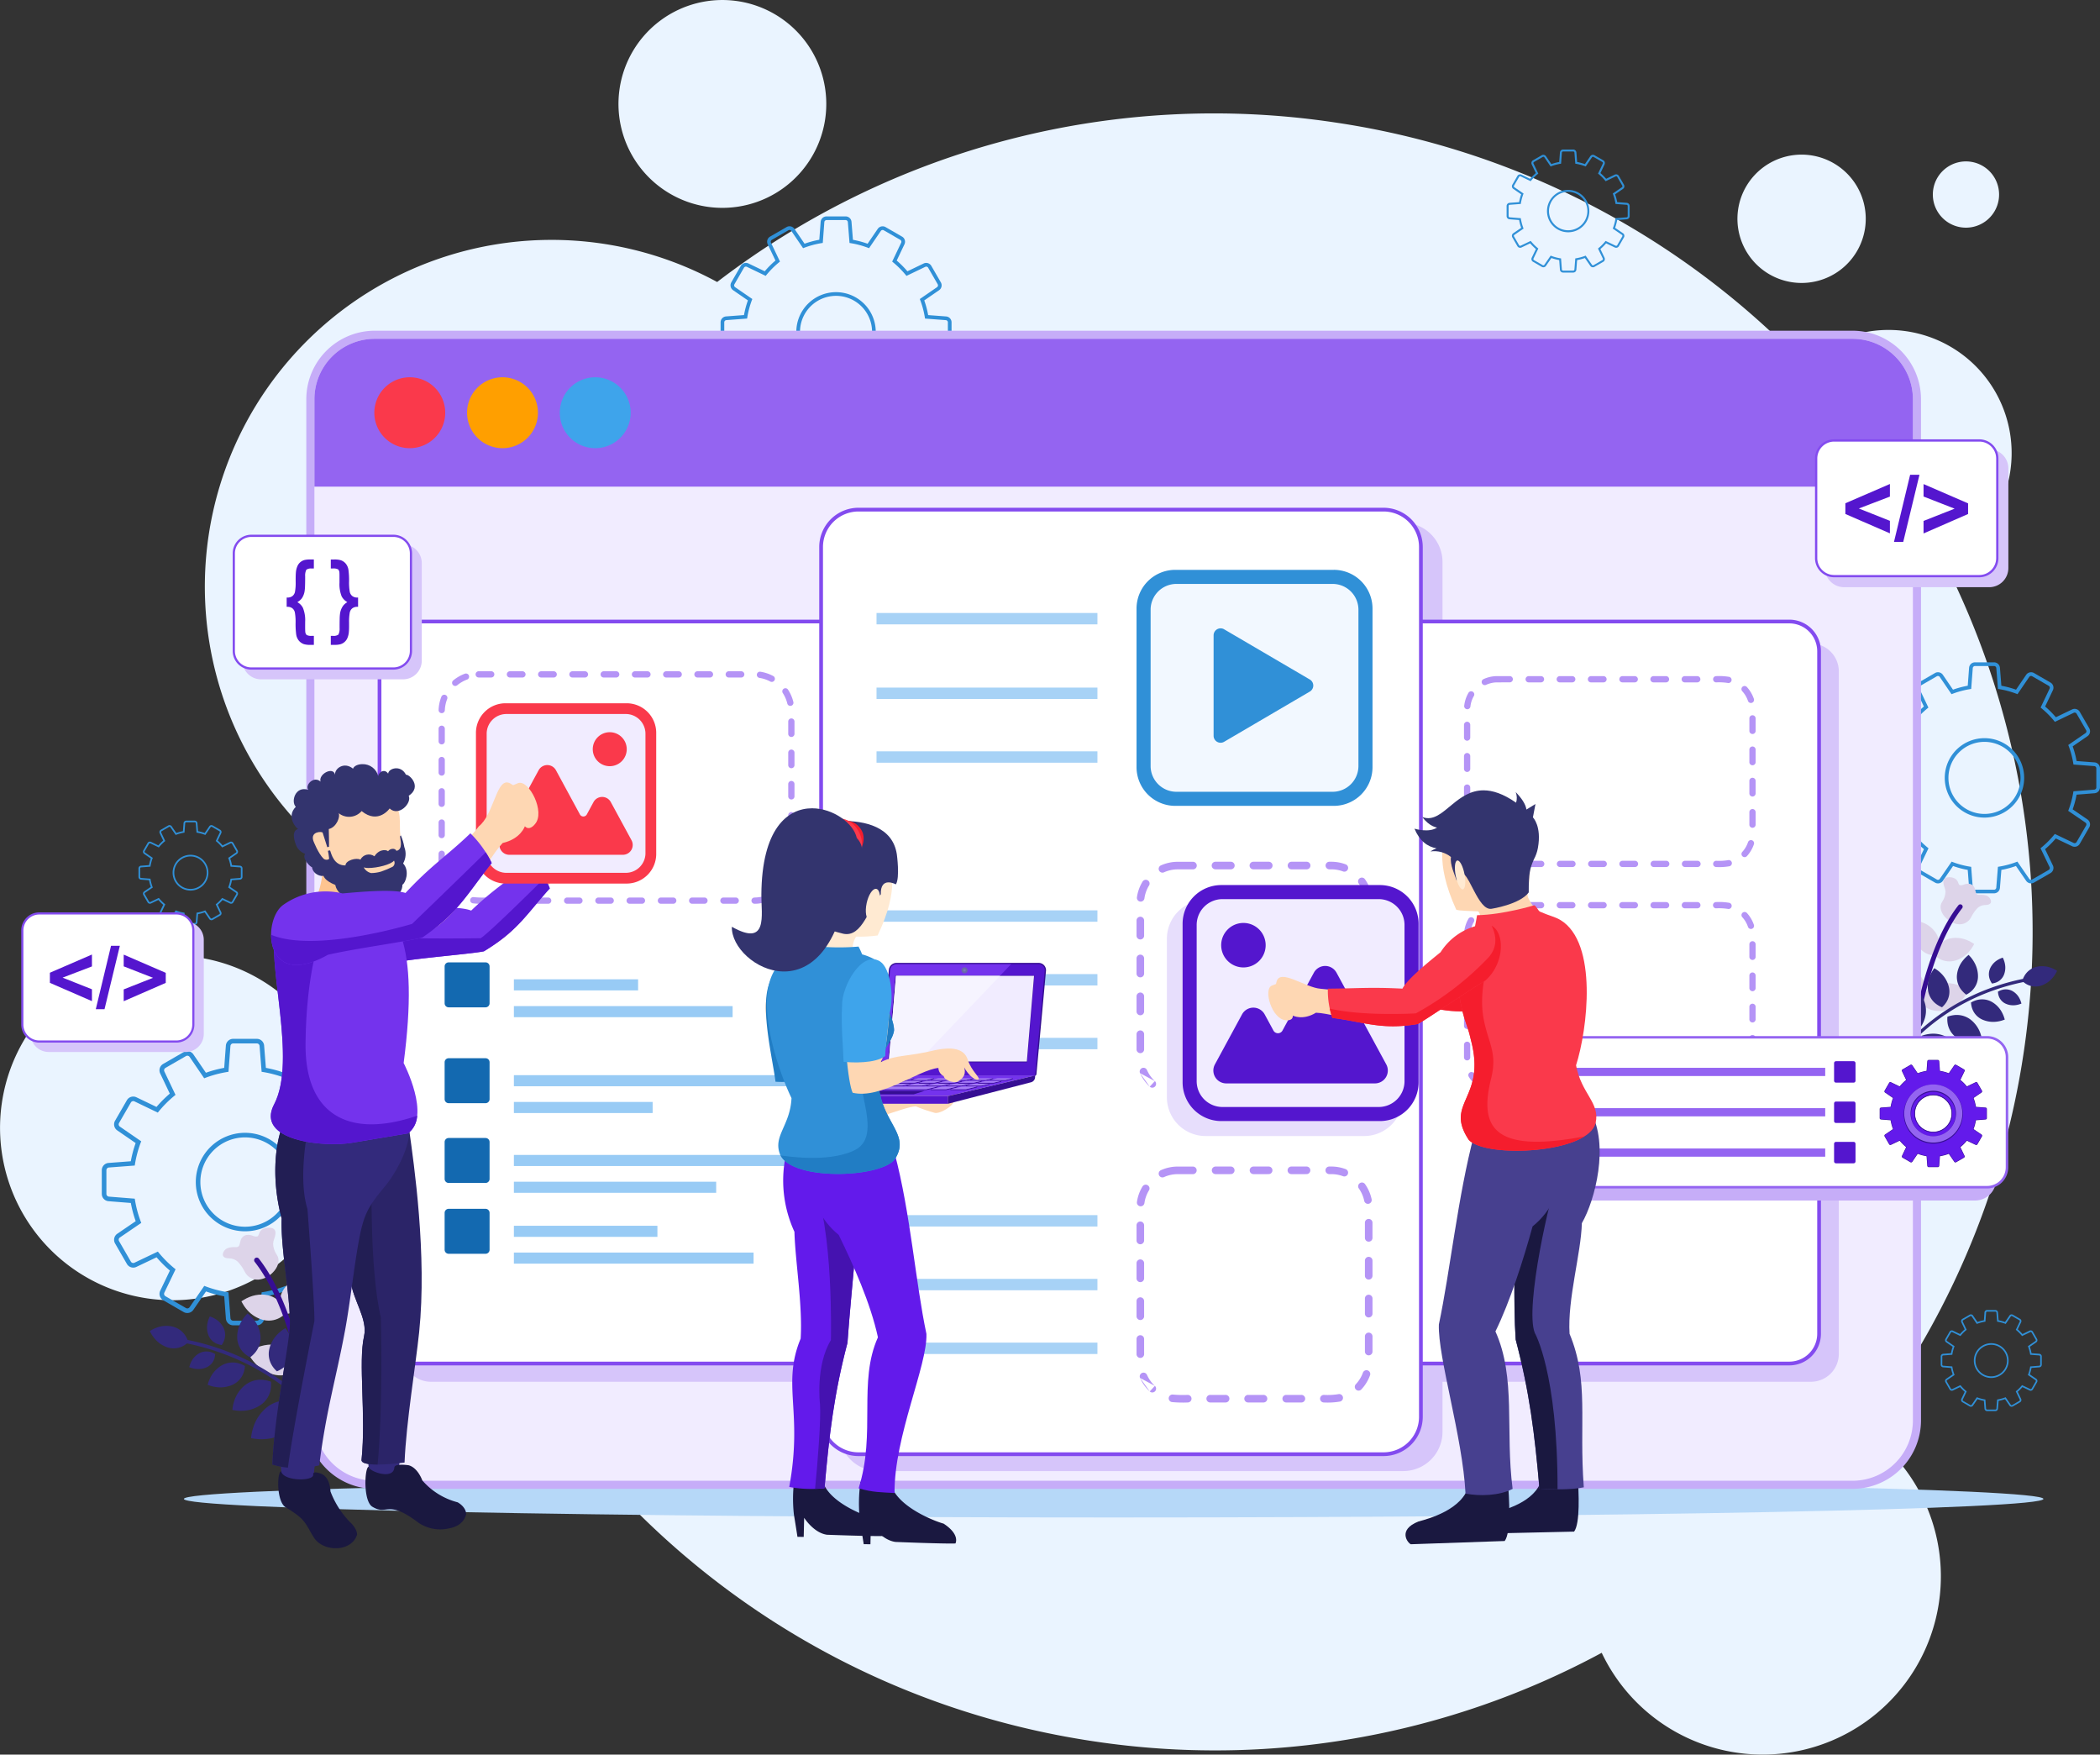
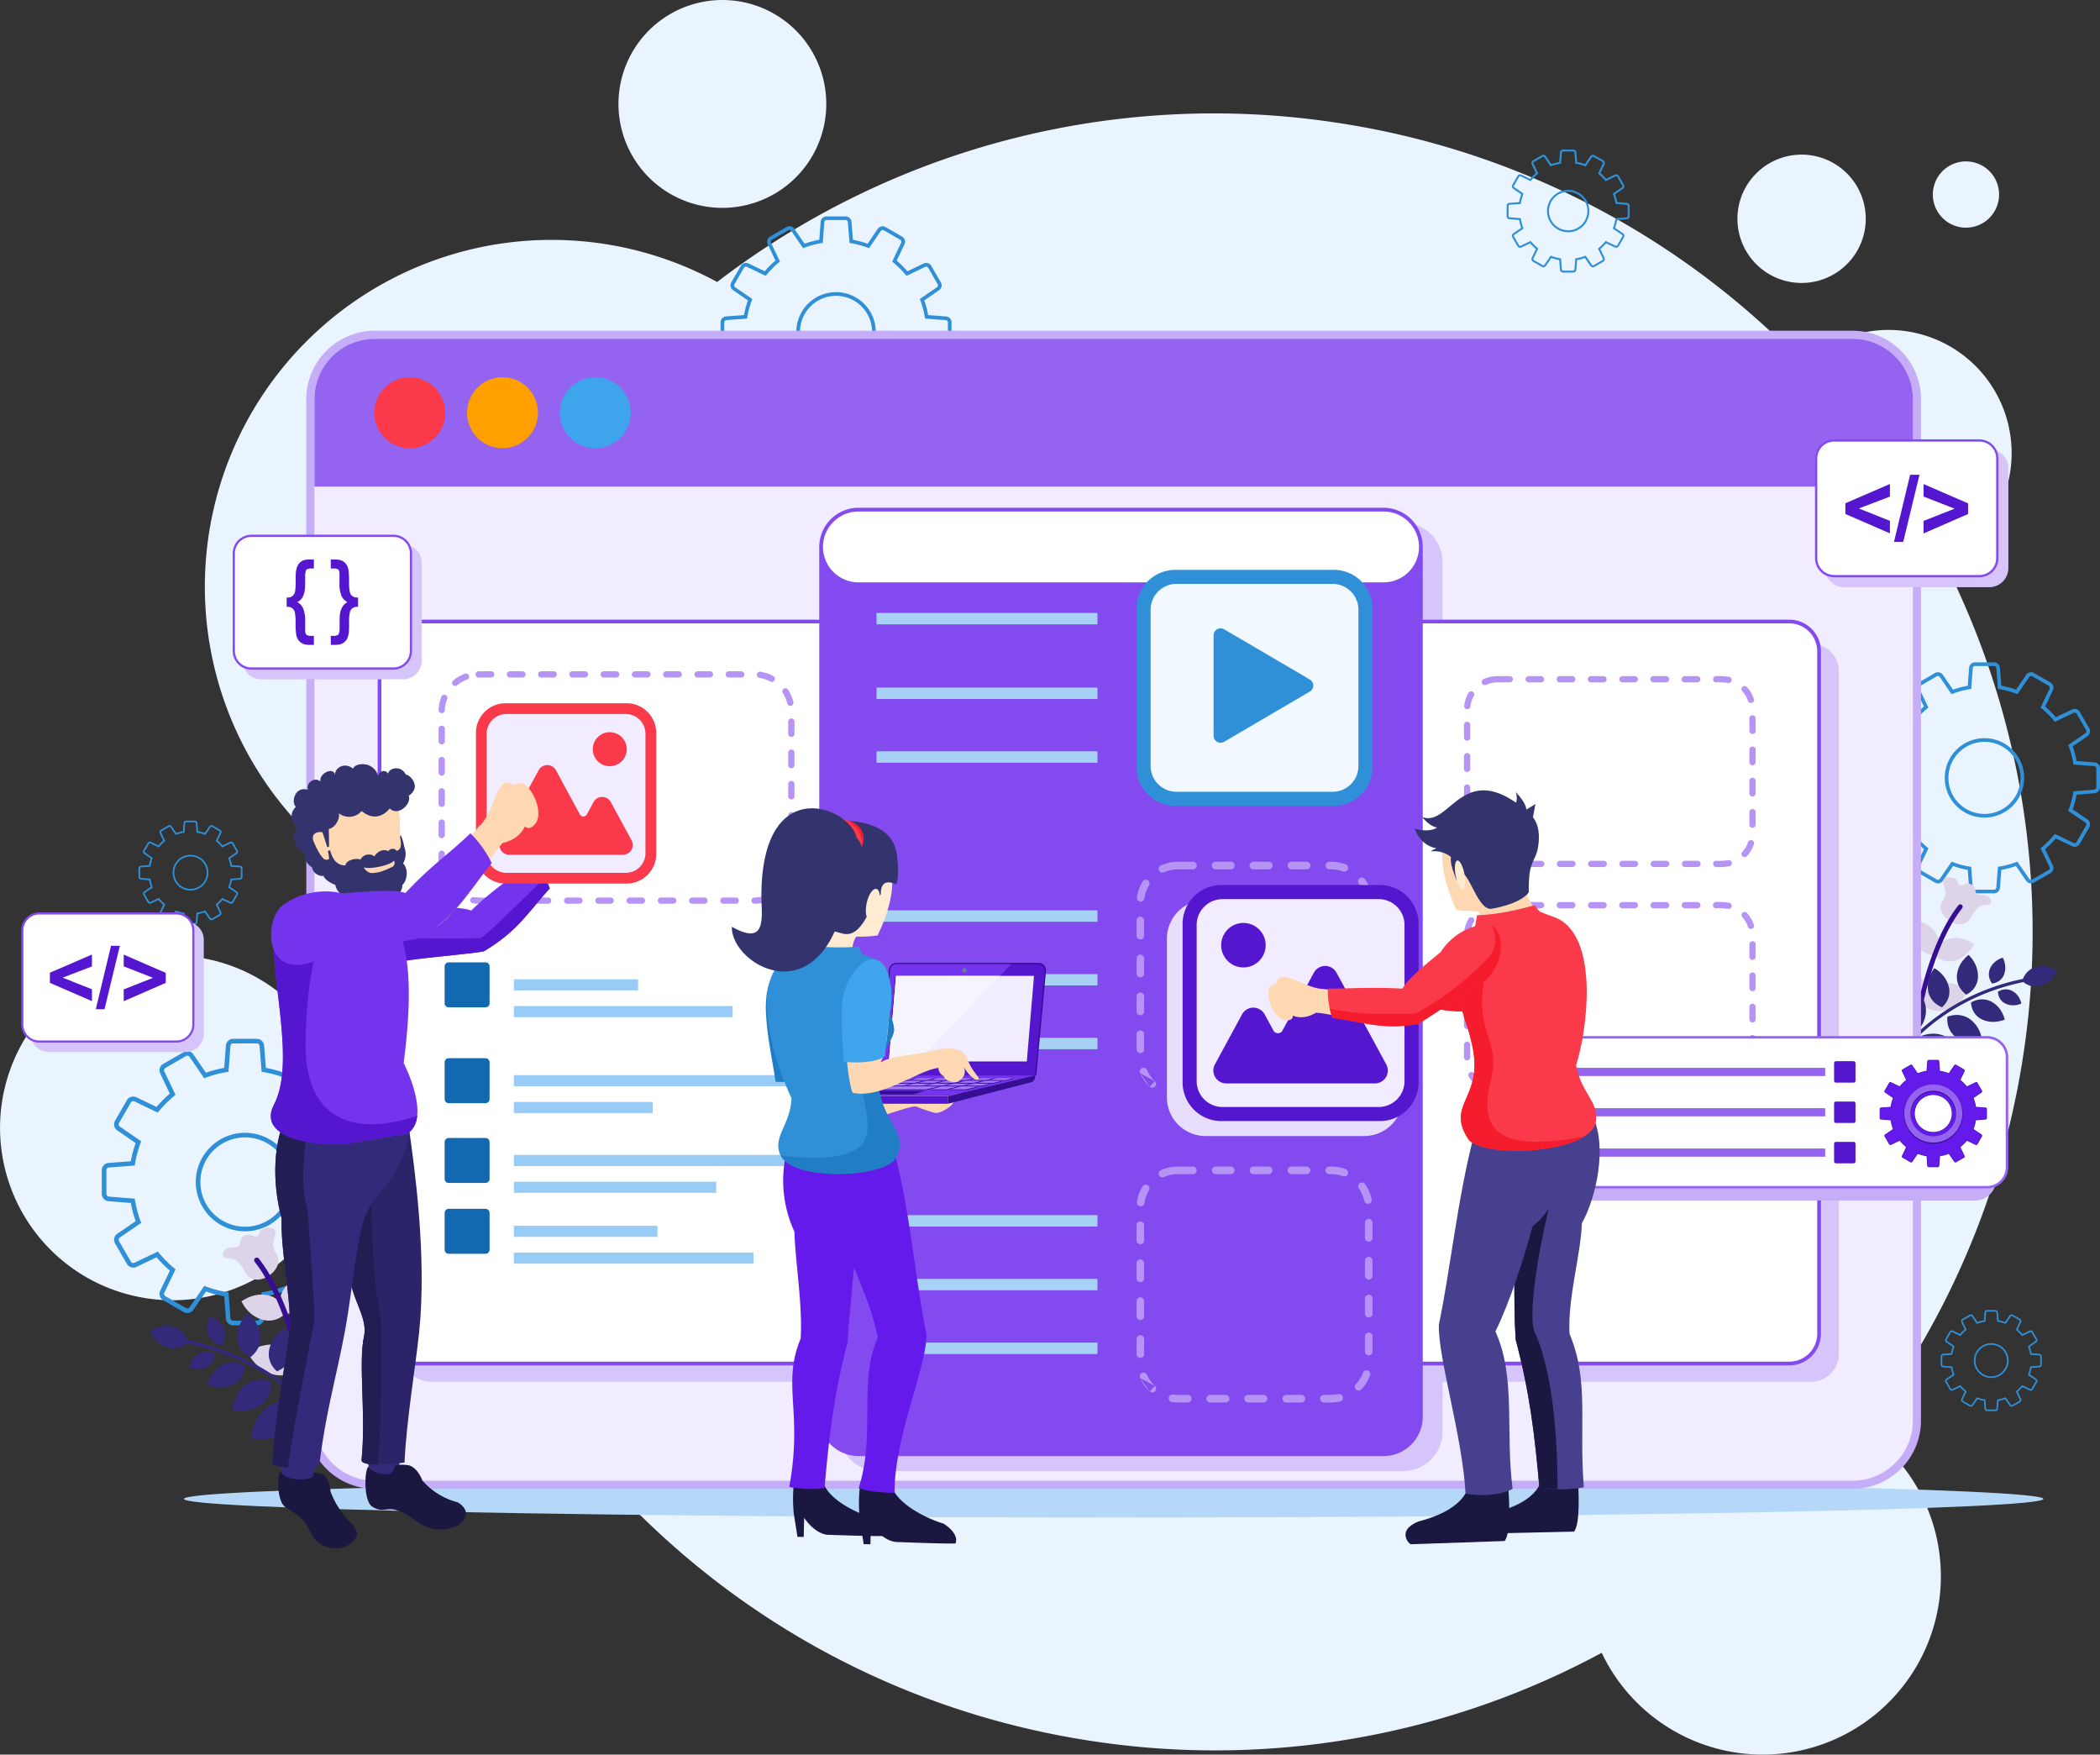
<svg xmlns="http://www.w3.org/2000/svg" xmlns:xlink="http://www.w3.org/1999/xlink" width="565.337" height="472.29" viewBox="0 0 565.337 472.29">
  <rect x="0" y="0" width="565.337" height="472.29" fill="#333333" stroke="none" />
  <defs>
    <style>.a{fill:none;}.b{clip-path:url(#a);}.c{fill:#eaf4ff;}.ab,.ac,.ad,.ae,.af,.ag,.ah,.ai,.aj,.ak,.al,.an,.ao,.ap,.as,.av,.aw,.bd,.be,.bf,.bg,.bn,.c,.ci,.cj,.d,.e,.p,.q{fill-rule:evenodd;}.d{fill:#3090d7;}.e{fill:#b6d8f8;}.f{clip-path:url(#b);}.g{fill:url(#c);}.h{clip-path:url(#d);}.i{fill:url(#e);}.j{clip-path:url(#f);}.k{fill:url(#g);}.l{clip-path:url(#h);}.m{fill:url(#i);}.n{clip-path:url(#j);}.o{fill:url(#k);}.p{fill:#360e93;}.q{fill:#332a7c;}.r{clip-path:url(#m);}.s{fill:url(#n);}.t{clip-path:url(#o);}.u{fill:url(#p);}.v{clip-path:url(#q);}.w{fill:url(#r);}.x{clip-path:url(#s);}.y{fill:url(#t);}.z{clip-path:url(#u);}.aa{fill:url(#v);}.ab{fill:#c6adf8;}.ac{fill:#f1ecff;}.ad{fill:#d6c5fa;}.ae,.ar{fill:#9464f1;}.af{fill:#3ea4eb;}.ag{fill:#fa394b;}.ah{fill:#ff9f00;}.ai{fill:#834bef;}.aj{fill:#fff;}.ak{fill:#b594f6;}.al{fill:#e7defc;}.am{fill:#a7d2f6;}.an{fill:#5416ce;}.ao{fill:#f2f8ff;}.ap{fill:#1369b0;}.aq{fill:#98cbf5;}.as{fill:#631aeb;}.at{clip-path:url(#x);}.au{fill:url(#y);}.av{fill:#7433ed;}.aw{fill:#f6f4ff;}.ax{clip-path:url(#aa);}.ay{fill:url(#ab);}.az{clip-path:url(#ac);}.ba{fill:url(#ad);}.bb{clip-path:url(#ae);}.bc{fill:url(#af);}.bd{fill:#a57df4;}.be{fill:#1a1840;}.bf{fill:#4512b0;}.bg{fill:#217dc4;}.bh{clip-path:url(#ah);}.bi{fill:url(#ai);}.bj{clip-path:url(#aj);}.bk{fill:url(#ak);}.bl{clip-path:url(#al);}.bm{fill:url(#am);}.bn{fill:#f51d2d;}.bo{clip-path:url(#ao);}.bp{fill:url(#ap);}.bq{clip-path:url(#aq);}.br{fill:url(#ar);}.bs{clip-path:url(#at);}.bt{fill:url(#au);}.bu{clip-path:url(#av);}.bv{fill:url(#aw);}.bw{clip-path:url(#ay);}.bx{fill:url(#az);}.by{clip-path:url(#bb);}.bz{fill:url(#bc);}.ca{clip-path:url(#bd);}.cb{fill:url(#be);}.cc{clip-path:url(#bg);}.cd{fill:url(#bh);}.ce{clip-path:url(#bi);}.cf{fill:url(#bj);}.cg{clip-path:url(#bk);}.ch{fill:url(#bl);}.ci{fill:#2b2468;}.cj{fill:#221e54;}.ck{clip-path:url(#bn);}.cl{fill:url(#bo);}.cm{clip-path:url(#bq);}.cn{fill:url(#br);}.co{clip-path:url(#bs);}.cp{fill:url(#bt);}.cq{clip-path:url(#bu);}.cr{fill:url(#bv);}.cs{clip-path:url(#bw);}.ct{fill:url(#bx);}.cu{clip-path:url(#bz);}.cv{fill:url(#ca);}</style>
    <clipPath id="a">
      <rect class="a" width="565.337" height="472.29" />
    </clipPath>
    <clipPath id="b">
      <path class="a" d="M316.905,1686.9a2.122,2.122,0,0,0-1,1.243h0c-.141.45-.3.681-.493.744a2.2,2.2,0,0,1-1.223-.195,3.267,3.267,0,0,0-1.688-.2,2.044,2.044,0,0,0-1.564,1.483,6.284,6.284,0,0,0-.208.778c-.123.559-.237,1.079-1.182,1.012a5.325,5.325,0,0,0-1.871.181,2.065,2.065,0,0,0-1.278.988c-.449.877-.262,1.347.332,1.651a2.552,2.552,0,0,0,1.036.191,3.923,3.923,0,0,1,1.134.178l.054.018a3.45,3.45,0,0,1,1.253.749,10.586,10.586,0,0,1,1.8,2.584,3.834,3.834,0,0,0,4.275,2.127,5.917,5.917,0,0,0,2.1-.851,6.976,6.976,0,0,0,1.68-1.5c1.084-1.352,1.506-3.006.594-4.291a5.41,5.41,0,0,1-.683-1.389,5.486,5.486,0,0,1-.294-1.527,4.646,4.646,0,0,1,.322-1.405,4.981,4.981,0,0,0,.331-1.429c.015-.9-.4-1.5-1.778-1.521h-.059a3.269,3.269,0,0,0-1.59.385" transform="translate(-306.148 -1686.513)" />
    </clipPath>
    <linearGradient id="c" x1="-2.76" y1="7.15" x2="-2.75" y2="7.15" gradientUnits="objectBoundingBox">
      <stop offset="0" stop-color="#736ab0" />
      <stop offset="1" stop-color="#ddd4e9" />
    </linearGradient>
    <clipPath id="d">
      <path class="a" d="M390.84,1752.575a9.408,9.408,0,0,0-1.653.562,8.093,8.093,0,0,0-3.617,3.078,6.208,6.208,0,0,0-.75,4.786,7.643,7.643,0,0,0,.464,1.35l.2.442.483-.024a6.8,6.8,0,0,0,1.624-.271,5.891,5.891,0,0,0,3.509-2.845,8.229,8.229,0,0,0,.96-4.4,9.312,9.312,0,0,0-.375-2.2l-.192-.642Z" transform="translate(-384.636 -1752.42)" />
    </clipPath>
    <linearGradient id="e" x1="-5.667" y1="11.037" x2="-5.652" y2="11.037" xlink:href="#c" />
    <clipPath id="f">
      <path class="a" d="M333.878,1779.088a9.829,9.829,0,0,0-1.628.824l-.568.359.326.585a9.678,9.678,0,0,0,1.367,1.882,8.585,8.585,0,0,0,3.984,2.488,6.142,6.142,0,0,0,4.676-.543,7.117,7.117,0,0,0,1.385-1.013l.354-.328-.177-.449a7.994,7.994,0,0,0-.669-1.332,6.477,6.477,0,0,0-4.117-2.93,7.48,7.48,0,0,0-1.666-.184,8.95,8.95,0,0,0-3.266.641" transform="translate(-331.682 -1778.447)" />
    </clipPath>
    <linearGradient id="g" x1="-5.435" y1="9.061" x2="-5.419" y2="9.061" xlink:href="#c" />
    <clipPath id="h">
      <path class="a" d="M342.791,1847.9a12,12,0,0,0-1.976,1l-.567.358.325.586a11.769,11.769,0,0,0,1.659,2.283,10.4,10.4,0,0,0,4.823,3.015,7.4,7.4,0,0,0,5.632-.653,8.584,8.584,0,0,0,1.673-1.224l.354-.328-.177-.449a9.675,9.675,0,0,0-.81-1.611,7.8,7.8,0,0,0-4.963-3.532,9.05,9.05,0,0,0-2.013-.222,10.865,10.865,0,0,0-3.959.777" transform="translate(-340.248 -1847.125)" />
    </clipPath>
    <linearGradient id="i" x1="-4.214" y1="6.886" x2="-4.201" y2="6.886" xlink:href="#c" />
    <clipPath id="j">
      <path class="a" d="M413.266,1815.414a11.373,11.373,0,0,0-2.006.682,9.788,9.788,0,0,0-4.377,3.723,7.478,7.478,0,0,0-.9,5.765,9.248,9.248,0,0,0,.561,1.634l.2.441.483-.023a8.281,8.281,0,0,0,1.959-.327,7.089,7.089,0,0,0,4.221-3.425,9.959,9.959,0,0,0,1.16-5.32,11.321,11.321,0,0,0-.455-2.664l-.192-.642Z" transform="translate(-405.758 -1815.258)" />
    </clipPath>
    <linearGradient id="k" x1="-5.111" y1="8.893" x2="-5.098" y2="8.893" xlink:href="#c" />
    <clipPath id="m">
      <path class="a" d="M2668.627,1205.119c-1.252.021-1.624.565-1.61,1.377a4.514,4.514,0,0,0,.3,1.294,4.186,4.186,0,0,1,.292,1.272,4.957,4.957,0,0,1-.266,1.382,4.9,4.9,0,0,1-.618,1.258c-.826,1.164-.444,2.661.538,3.885a6.32,6.32,0,0,0,1.521,1.358,5.369,5.369,0,0,0,1.9.771,3.473,3.473,0,0,0,3.871-1.925,9.564,9.564,0,0,1,1.628-2.341,3.112,3.112,0,0,1,1.134-.678l.049-.016a3.506,3.506,0,0,1,1.027-.162,2.312,2.312,0,0,0,.938-.173c.537-.276.707-.7.3-1.5a1.865,1.865,0,0,0-1.157-.894,4.826,4.826,0,0,0-1.694-.164c-.855.06-.959-.409-1.071-.917a5.644,5.644,0,0,0-.187-.7,1.851,1.851,0,0,0-1.416-1.342,2.954,2.954,0,0,0-1.529.184,1.986,1.986,0,0,1-1.107.176c-.176-.057-.319-.265-.447-.673h0a1.927,1.927,0,0,0-.9-1.126,2.958,2.958,0,0,0-1.439-.348h-.054" transform="translate(-2666.272 -1205.118)" />
    </clipPath>
    <linearGradient id="n" x1="-28.332" y1="12.734" x2="-28.321" y2="12.734" xlink:href="#c" />
    <clipPath id="o">
      <path class="a" d="M2630.549,1265.375a8.421,8.421,0,0,0-.339,1.989,7.45,7.45,0,0,0,.869,3.98,5.335,5.335,0,0,0,3.177,2.576,6.221,6.221,0,0,0,1.471.246l.438.021.179-.4a6.917,6.917,0,0,0,.42-1.222,5.619,5.619,0,0,0-.679-4.334,7.329,7.329,0,0,0-3.274-2.787,8.494,8.494,0,0,0-1.5-.509l-.589-.141Z" transform="translate(-2630.2 -1264.793)" />
    </clipPath>
    <linearGradient id="p" x1="-48.282" y1="19.451" x2="-48.264" y2="19.451" xlink:href="#c" />
    <clipPath id="q">
      <path class="a" d="M2661.114,1288.528a5.863,5.863,0,0,0-3.728,2.653,7.263,7.263,0,0,0-.606,1.206l-.16.406.321.3a6.454,6.454,0,0,0,1.254.918,5.561,5.561,0,0,0,4.234.491,7.783,7.783,0,0,0,3.607-2.253,8.8,8.8,0,0,0,1.237-1.7l.295-.53-.514-.324a8.839,8.839,0,0,0-1.473-.746,8.1,8.1,0,0,0-2.957-.58,6.773,6.773,0,0,0-1.509.166" transform="translate(-2656.62 -1288.362)" />
    </clipPath>
    <linearGradient id="r" x1="-40.859" y1="20.488" x2="-40.844" y2="20.488" xlink:href="#c" />
    <clipPath id="s">
      <path class="a" d="M2643.281,1350.746a7.069,7.069,0,0,0-4.494,3.2,8.753,8.753,0,0,0-.733,1.459l-.16.407.32.3a7.8,7.8,0,0,0,1.515,1.108,6.7,6.7,0,0,0,5.1.591,9.418,9.418,0,0,0,4.367-2.73,10.646,10.646,0,0,0,1.5-2.068l.294-.53-.514-.324a10.71,10.71,0,0,0-1.789-.906,9.835,9.835,0,0,0-3.585-.7,8.184,8.184,0,0,0-1.822.2" transform="translate(-2637.893 -1350.545)" />
    </clipPath>
    <linearGradient id="t" x1="-34.284" y1="14.858" x2="-34.271" y2="14.858" xlink:href="#c" />
    <clipPath id="u">
      <path class="a" d="M2605.095,1322.274a10.2,10.2,0,0,0-.412,2.411,9.02,9.02,0,0,0,1.05,4.817,6.423,6.423,0,0,0,3.823,3.1,7.511,7.511,0,0,0,1.774.3l.438.021.179-.4a8.331,8.331,0,0,0,.508-1.479,6.767,6.767,0,0,0-.817-5.219,8.862,8.862,0,0,0-3.963-3.372,10.287,10.287,0,0,0-1.816-.617l-.589-.141Z" transform="translate(-2604.67 -1321.692)" />
    </clipPath>
    <linearGradient id="v" x1="-42.682" y1="15.859" x2="-42.665" y2="15.859" xlink:href="#c" />
    <clipPath id="x">
      <path class="a" d="M1053.907,1353.172s-6.438,5.527,3.653,22.019c0,0,7.2,12.425,9.092,15.387,3.322,1.691,10.265-.176,16.183-2.042,4.312-1.36,8.08-2.72,9.508-2.7a38.743,38.743,0,0,0,5.076,1.742c1.32.317,3.876-1.385,4.479-2.041,1.4-1.525,2.168-3.927.885-4.863a1.824,1.824,0,0,0-1.455-.494,5.906,5.906,0,0,0-2.626-1.517,4.644,4.644,0,0,0-3.141.858,5.052,5.052,0,0,1-2.613.893c-5.8,1.481-15.683.916-20.868,3.3a13.2,13.2,0,0,0-3.878-9.725s-4.125-20.818-13.989-20.819c-.1,0-.2,0-.308.007" transform="translate(-1051.884 -1353.165)" />
    </clipPath>
    <linearGradient id="y" x1="-2.873" y1="3.299" x2="-2.87" y2="3.299" gradientUnits="objectBoundingBox">
      <stop offset="0" stop-color="#faa85d" />
      <stop offset="1" stop-color="#fed7b3" />
    </linearGradient>
    <clipPath id="aa">
-       <path class="a" d="M1321.108,1329.627a.811.811,0,1,0,.811-.811.811.811,0,0,0-.811.811" transform="translate(-1321.108 -1328.816)" />
-     </clipPath>
+       </clipPath>
    <linearGradient id="ab" x1="-159.473" y1="130.55" x2="-159.353" y2="130.55" gradientUnits="objectBoundingBox">
      <stop offset="0" stop-color="#0d0726" />
      <stop offset="1" stop-color="#6968a9" />
    </linearGradient>
    <clipPath id="ac">
      <path class="a" d="M1321.859,1330.232a.664.664,0,1,0,.664-.664.664.664,0,0,0-.664.664" transform="translate(-1321.859 -1329.568)" />
    </clipPath>
    <linearGradient id="ad" x1="-193.583" y1="158.326" x2="-193.437" y2="158.326" xlink:href="#ab" />
    <clipPath id="ae">
      <path class="a" d="M1323.524,1331.569a.338.338,0,1,0,.338-.338.338.338,0,0,0-.338.338" transform="translate(-1323.524 -1331.231)" />
    </clipPath>
    <linearGradient id="af" x1="-365.172" y1="297.873" x2="-364.896" y2="297.873" gradientUnits="objectBoundingBox">
      <stop offset="0" stop-color="#0d0726" />
      <stop offset="1" stop-color="#7a7ab6" />
    </linearGradient>
    <clipPath id="ah">
      <path class="a" d="M1103.482,1135.541c-7.166,6-1.749,21.206-1.749,21.206.367,1.253-1.713,6.455-1.713,6.455,3.109,3.54,13.778,4.626,13.778,4.626-.338-1.758.033-4.8,1.024-5.874a34.393,34.393,0,0,0,5.728-.312c6.232-12.967,3.212-18.558,3.212-18.558,2.81-8.347-10.725-10.862-10.725-10.862a5.256,5.256,0,0,0-2.567-.67c-3.786,0-6.988,3.989-6.988,3.989" transform="translate(-1099.771 -1131.552)" />
    </clipPath>
    <linearGradient id="ai" x1="-4.36" y1="5.407" x2="-4.355" y2="5.407" gradientUnits="objectBoundingBox">
      <stop offset="0" stop-color="#fbb677" />
      <stop offset="1" stop-color="#ffead2" />
    </linearGradient>
    <clipPath id="aj">
      <path class="a" d="M1093.365,1128.365c-12.059,16.412-5.96,24.079-5.96,24.079,2.254,3.2,12.659,5.682,12.659,5.682,5.311,1.2,7.056-7.62,10.163-10.573-.156-5.038,4.056-2.7,4.056-2.7,1.134-1.77.261-8.077.261-8.077-1.122-7.539-8.782-9.005-14.571-9a36.981,36.981,0,0,0-6.609.593" transform="translate(-1085.863 -1127.772)" />
    </clipPath>
    <linearGradient id="ak" x1="-4.359" y1="5.569" x2="-4.355" y2="5.569" gradientUnits="objectBoundingBox">
      <stop offset="0" stop-color="#0d0726" />
      <stop offset="1" stop-color="#33346e" />
    </linearGradient>
    <clipPath id="al">
      <path class="a" d="M1189.833,1224.912c-.5,2.324-.151,4.37.784,4.573s2.1-1.518,2.6-3.842.151-4.371-.784-4.573a.72.72,0,0,0-.152-.016c-.906,0-1.974,1.658-2.45,3.858" transform="translate(-1189.604 -1221.054)" />
    </clipPath>
    <linearGradient id="am" x1="-51.17" y1="26.752" x2="-51.127" y2="26.752" gradientUnits="objectBoundingBox">
      <stop offset="0" stop-color="#e49955" />
      <stop offset="1" stop-color="#ffead2" />
    </linearGradient>
    <clipPath id="ao">
      <path class="a" d="M1013.487,1133.718c-.032,5.477,1.862,14.149-7.944,8.6-.316,10.812,26.436,25.787,31.54-13.551,1.3-1.327,5.829-6.411,2.092-10.342-.828-3.918-6.334-8-12.035-8-6.642,0-13.55,5.53-13.652,23.29" transform="translate(-1005.54 -1110.427)" />
    </clipPath>
    <linearGradient id="ap" x1="-2.631" y1="4.143" x2="-2.628" y2="4.143" xlink:href="#ak" />
    <clipPath id="aq">
      <path class="a" d="M1162.675,1348.057c-1.591,5.593-.02,19.9,1.194,22.347,7.58,1.794,17.739-6.155,23.078-6.682a2.53,2.53,0,0,0,1.44,2.193c.093.921,1.913,1.785,3.484,1.6,3.038-1.45,2.059-3.637,2.027-3.941.786,1.551,2.766,3.7,3.882,3.272.4-.677-1.934-2.244-2.924-5.348s-4.391-3.441-8.507-2.625c-8.015,1.963-10.65,1.189-14.911,3.285,1.9-3.206,2.423-14.58,2.376-16.551a9.377,9.377,0,0,0-2.008-5.92,2.4,2.4,0,0,0-2.039-1.162c-3.13,0-7.337,5.719-7.093,9.531" transform="translate(-1162.002 -1338.526)" />
    </clipPath>
    <linearGradient id="ar" x1="-5.292" y1="5.382" x2="-5.288" y2="5.382" xlink:href="#y" />
    <clipPath id="at">
      <path class="a" d="M1878.468,1293.53c-3.556,2.416-8.266,3.709-13.283,9.541-7.613-3.241-16-1.421-21.12-2.99-3.972-.654-10.117-6.4-11.345-2.93l-.208.587-1.2.346c-2.277.912-.674,8.753,2.814,9.332,0,0,1.915.512,2.019-1.017,0,0,2.434,1.6,6.1-.185,5.606.705,19.636,7.824,27.523,4.265,1.955-1.7,12.642-5.007,16.895-10.488-.885-3.917-3.489-7.116-6.171-7.117a3.558,3.558,0,0,0-2.026.655" transform="translate(-1830.249 -1292.875)" />
    </clipPath>
    <linearGradient id="au" x1="-5.874" y1="4.958" x2="-5.87" y2="4.958" xlink:href="#y" />
    <clipPath id="av">
      <path class="a" d="M1951.743,1264.4a16.076,16.076,0,0,0-11.8,6.184c-2.882,1.94-9.247,6.07-10.858,8.576-8.391-1.229-12.1-1.176-19.462-1.83a21.847,21.847,0,0,0,.452,7.744c8.513,1.916,12.443,4.4,22.152,3.7,2.766-1.2,13.436-7.185,18.673-9.682,6.341-4.538,6.513-14.7,1.054-14.7-.07,0-.14,0-.211.005" transform="translate(-1909.448 -1264.397)" />
    </clipPath>
    <linearGradient id="aw" x1="-7.169" y1="4.597" x2="-7.166" y2="4.597" gradientUnits="objectBoundingBox">
      <stop offset="0" stop-color="#ef3d53" />
      <stop offset="0.56" stop-color="#f0566c" />
      <stop offset="1" stop-color="#f16275" />
    </linearGradient>
    <clipPath id="ay">
      <path class="a" d="M2078.883,1553.511c.721,10.41-.006,23.321.714,33.731,3.73,14.142,5.111,25.334,6.4,40.123,3.351.243,8.556.353,11.937-.363-1.343-17.787,1.494-28.453-3.833-41.324-.594-9.331,3.1-21.629,3.309-29.771,3.6-6.253,7.4-21.1,2.366-29.977-3.233-.212-6.031-.2-8.827-.179s-5.594.033-8.827-.179c-1.079,6.681-2.158,21.26-3.237,27.94" transform="translate(-2078.883 -1525.571)" />
    </clipPath>
    <linearGradient id="az" x1="-8.822" y1="1.662" x2="-8.818" y2="1.662" gradientUnits="objectBoundingBox">
      <stop offset="0" stop-color="#201d3e" />
      <stop offset="1" stop-color="#47408f" />
    </linearGradient>
    <clipPath id="bb">
      <path class="a" d="M1976.929,1609.594c-.314,8.822,6.419,30.345,7.173,45.527,3.825.738,9.109.581,12.682-1.265-2.025-15.621.981-29.911-4.629-42.388,3.909-7.926,7.583-19.449,10-28.266,10.56-8.495,8.617-23.738,8.617-23.738l-24.329-1.027c-4.427,16.664-6.474,36.83-9.515,51.157" transform="translate(-1976.918 -1558.437)" />
    </clipPath>
    <linearGradient id="bc" x1="-3.461" y1="1.968" x2="-3.459" y2="1.968" xlink:href="#az" />
    <clipPath id="bd">
      <path class="a" d="M1993.745,1093.2s-14.016,2.306-11.294,10.977c0,0-3.234,5.7,2.919,19.211.6.286,3.916.373,5.9.443.734.654,1.355,4.228,1.531,6.02,0,0,10.92-2.726,14.2-6.311,0,0-2.806-3.172-2.4-4.457,0,0,2.511-15.432-2.279-21.762,0,0-2.52-4.722-6.271-4.722a4.938,4.938,0,0,0-2.309.6" transform="translate(-1981.601 -1092.603)" />
    </clipPath>
    <linearGradient id="be" x1="-8.115" y1="5.765" x2="-8.111" y2="5.765" xlink:href="#y" />
    <clipPath id="bg">
      <path class="a" d="M1953.673,1089.516c-2.8,2.295-5.142,4.589-8.116,3.437,1.965,2.648,3.975,2.83,3.975,2.83-2.195,1.511-6.086.306-6.086.306,1.367,3.255,3.423,4.845,5.963,5.3a5.833,5.833,0,0,0-1.637.83,7.162,7.162,0,0,1,5.5,1.492c-.329,2.027,1.019,4.786,1.544,6.4,1.349-4.366,2.823-.8,4.7,2.775,1.323,2.521,2.844,5.042,4.661,4.769,0,0,7.634-1.155,10.028-4.408-.015-5.161.321-6.443,1.378-8.878a10.074,10.074,0,0,0,1.093-3.1c1.063-5.878-1.344-8.222-1.344-8.222l.687-3.592-2.434,1.482c-.2-1.491-1.4-3.17-2.89-4.7a4.348,4.348,0,0,1,.11,2.855c-3.485-2.424-6.34-3.324-8.761-3.324-3.492,0-6.084,1.872-8.369,3.744" transform="translate(-1943.445 -1085.772)" />
    </clipPath>
    <linearGradient id="bh" x1="-7.965" y1="5.692" x2="-7.961" y2="5.692" xlink:href="#ak" />
    <clipPath id="bi">
      <path class="a" d="M1999.618,1182.1c-.652.127-.843,1.967-.425,4.109s1.283,3.777,1.935,3.65.842-1.967.425-4.11c-.4-2.064-1.22-3.657-1.863-3.657a.364.364,0,0,0-.072.007" transform="translate(-1998.972 -1182.089)" />
    </clipPath>
    <linearGradient id="bj" x1="-46.916" y1="54.709" x2="-46.892" y2="54.709" gradientUnits="objectBoundingBox">
      <stop offset="0" stop-color="#faa85d" />
      <stop offset="1" stop-color="#ffead2" />
    </linearGradient>
    <clipPath id="bk">
      <path class="a" d="M1791.258,1303.613c-3.4,2.813-8.094,4.59-12.661,11.036-4.707-1.5-9.516-1.225-13.777-.951a32.675,32.675,0,0,1-8.107-.069c-4.125-.286-10.962-5.564-11.883-1.9l-.156.62-1.2.47c-2.24,1.153.155,9.015,3.778,9.271,0,0,2.007.339,1.966-1.234,0,0,2.643,1.4,6.224-.778,5.8.18,20.832,6.106,28.554,1.707,1.835-1.928,12.443-6.339,16.264-12.353-1.231-3.764-4.018-6.7-6.666-6.7a3.6,3.6,0,0,0-2.338.881" transform="translate(-1742.608 -1302.732)" />
    </clipPath>
    <linearGradient id="bl" x1="-5.476" y1="4.378" x2="-5.472" y2="4.378" xlink:href="#y" />
    <clipPath id="bn">
      <path class="a" d="M581.183,1132.717c-3.588,4.652-12.184,8.213-16.938,15.938-8.669-3.345-13.274-.077-17.986.017-4.347.086-5.355,5.883-3.234,10.977,4.312,1.307,10.288.448,15.031-.41,3.264-.591,5.944-1.181,7.1-1.067,9.312-1.819,16.979-16.937,21.547-21.122,4.413-.734,5.577-3.706,5.577-3.706,1.062,1.3,2.45-.371,2.45-.371,2.752-2.73-.785-10.759-3.4-10.132l-1.3.453-.558-.393a1.742,1.742,0,0,0-1-.367c-2.548,0-3.725,7.7-7.29,10.181" transform="translate(-541.955 -1122.536)" />
    </clipPath>
    <linearGradient id="bo" x1="-1.514" y1="3.923" x2="-1.511" y2="3.923" xlink:href="#y" />
    <clipPath id="bq">
      <path class="a" d="M430.127,1186.186c-.417.832-1.767.765-1.767.765-.667,4.05,6.357,9.947,9.471,10.489,5.827.921,6-3.462,6-3.462-1.641-3.175,1.2-5.962,1.2-5.962l-13.88-11.425a22.167,22.167,0,0,1-1.029,9.595" transform="translate(-428.316 -1176.591)" />
    </clipPath>
    <linearGradient id="br" x1="-2.805" y1="9.063" x2="-2.798" y2="9.063" gradientUnits="objectBoundingBox">
      <stop offset="0" stop-color="#faa85d" />
      <stop offset="1" stop-color="#fdc490" />
    </linearGradient>
    <clipPath id="bs">
      <path class="a" d="M425.818,1075.684c-9.3,1.51-9.227,9.395-9.227,9.395-1.209,4.673,7.534,14.788,7.534,14.788a21.092,21.092,0,0,0,4.925,4.056c7.472,3.433,7.706,3.149,8.763,2.647a3.967,3.967,0,0,0,.768-.6c4.745-4.435,4.827-7.507,4.827-7.507-.027-3.441-.845-10.688-.845-10.688-.134-4.13.534-6.229-3.751-10.58-1.077-2.083-3.521-2.689-6-2.689a25.475,25.475,0,0,0-6.992,1.179" transform="translate(-416.477 -1074.505)" />
    </clipPath>
    <linearGradient id="bt" x1="-1.986" y1="7.647" x2="-1.98" y2="7.647" gradientUnits="objectBoundingBox">
      <stop offset="0" stop-color="#fcbc80" />
      <stop offset="1" stop-color="#fed7b3" />
    </linearGradient>
    <clipPath id="bu">
      <path class="a" d="M466.78,1154.378a1.268,1.268,0,0,1-.385,1.666,23.546,23.546,0,0,1-3.06,1.28,10,10,0,0,1-2.7.411,3,3,0,0,1-2-1.53,4.009,4.009,0,0,0,1.294.163c2.258,0,6.042-.9,6.85-1.99m1.617-6.516c.057.794.925,3.512-.953,3.89-.393-.829-1.726-.669-2.285.141-.009-.319-2.164-.967-3.648,1.322a2.556,2.556,0,0,0-3.774.9c-1.138-.6-3.991.216-4.025,1.558-3.128.059-3.794-3.121-4.137-4.037l-.582.1a17.325,17.325,0,0,1,.395,3.755c-1.876,1.834.048,5.277,1.587,4.859-.187,2.348,2.961,4.647,4.612,4.118,1.57,2.244,3.009,2.115,3.009,2.115a8.562,8.562,0,0,0,8.092-2.421,3.355,3.355,0,0,0,2.351-3.3c.824-.377,2.072-3.7.2-5.722a5.176,5.176,0,0,0,.32-4.423,13.957,13.957,0,0,0-.932-3.135Z" transform="translate(-448.611 -1147.577)" />
    </clipPath>
    <linearGradient id="bv" x1="-3.387" y1="9.014" x2="-3.38" y2="9.014" xlink:href="#ak" />
    <clipPath id="bw">
      <path class="a" d="M411.075,1074.985v0l0-.006s0,0,0,.008m6.11-23.984c-2.4-1.974-5-.051-4.838,1.637-.476-2.316-4.521-.212-3.914,1.842-1.775-1.63-4.249.884-3.3,2.215-3.513-1.152-4.732,3.189-3.358,4.562-2.765,2.8.381,6.027.643,5.979h0c-2.094.472-.729,3.919-.729,3.919a4.133,4.133,0,0,0,2.608,2.765c-.977,1.229,1.492,3.645,1.832,3.577.337,2.2,2.854,2.6,3.065,2.3.707,1.845,3.965,2.731,3.965,2.731-.839-.685-2.047-7.286-2.081-7.545a1.254,1.254,0,0,1-1.812.255c-1.452-1.368-2.777-4.846-2.777-4.846-.814-2.585,2.4-2.525,2.512-2.174l1.25,3.919.461-.122c.043-.874-.057-4.772-.057-4.772,2.105-.462,3.171-3.41,2.648-4.28a4.473,4.473,0,0,0,6.194-.552c4.5,3.676,7.542-.7,7.542-.7,2.447,2.3,6.037-1.445,5.134-3.408,3.689-2.479.136-5.841-.737-5.668-1.387-2.786-4.7-1.729-4.8-.3-1.071-1.582-2.713-.145-2.654.706a4.287,4.287,0,0,0-4.253-3.263c-1.237,0-2.307.5-2.544,1.218" transform="translate(-400.643 -1049.783)" />
    </clipPath>
    <linearGradient id="bx" x1="-1.597" y1="5.812" x2="-1.593" y2="5.812" xlink:href="#ak" />
    <clipPath id="bz">
      <path class="a" d="M484.084,1086.723c-3.7,5.423-13.047,9.956-17.841,18.882-9.886-3.161-14.806.785-20.054,1.2-4.841.382-5.585,6.911-2.886,12.451,4.742,1.138,11.092-.093,16.242-1.325,3.822-.914,6.982-1.828,8.334-1.773,10.264-2.639,17.823-20,22.641-24.965,4.872-1.108,5.976-4.5,5.976-4.5,1.27,1.381,2.707-.574,2.707-.574,2.89-3.224-1.581-11.945-4.456-11.074l-1.415.59-.648-.4a2.01,2.01,0,0,0-1.055-.346c-2.909,0-3.7,8.805-7.545,11.833" transform="translate(-441.752 -1074.89)" />
    </clipPath>
    <linearGradient id="ca" x1="-1.069" y1="3.611" x2="-1.066" y2="3.611" xlink:href="#y" />
  </defs>
  <g class="b">
    <path class="c" d="M359.221,32.937a219.3,219.3,0,0,1,126.3,65.037,33.147,33.147,0,1,1,38,53.481,220.408,220.408,0,0,1-21.734,233.381,47.972,47.972,0,1,1-70.594,60.051,219.274,219.274,0,0,1-136.577,23.85c-112.67-16.7-192.686-115.959-187.791-227.309A93.334,93.334,0,1,1,193.064,75.908,219.614,219.614,0,0,1,359.221,32.937M530.561,43.544a8.917,8.917,0,1,0,7.513,10.128,8.917,8.917,0,0,0-7.513-10.128M106.647,353.166a19.377,19.377,0,1,0,16.326,22.009,19.377,19.377,0,0,0-16.326-22.009M487.535,41.808a17.271,17.271,0,1,0,14.552,19.617,17.27,17.27,0,0,0-14.552-19.617M198.572.307a27.972,27.972,0,1,0,23.568,31.772A27.972,27.972,0,0,0,198.572.307M53.212,257.687a46.4,46.4,0,1,0,39.1,52.7,46.4,46.4,0,0,0-39.1-52.7" transform="translate(0 0)" />
    <path class="d" d="M202.218,1130.242a11.287,11.287,0,0,0-1.788.477l-1.229-1.8a.719.719,0,0,0-.95-.216l-2,1.156a.717.717,0,0,0-.289.929l.941,1.975a11.326,11.326,0,0,0-1.3,1.3l-1.967-.946a.717.717,0,0,0-.931.287l-1.156,2a.719.719,0,0,0,.214.949l1.8,1.239a11.26,11.26,0,0,0-.474,1.779l-2.174.164a.717.717,0,0,0-.663.715v2.312a.717.717,0,0,0,.66.715l2.179.173a11.314,11.314,0,0,0,.476,1.778l-1.8,1.229a.718.718,0,0,0-.217.95l1.156,2a.717.717,0,0,0,.929.289l1.975-.941a11.409,11.409,0,0,0,1.3,1.3l-.946,1.967a.716.716,0,0,0,.288.931l2,1.156a.718.718,0,0,0,.949-.214l1.238-1.8a11.3,11.3,0,0,0,1.779.475l.164,2.174a.717.717,0,0,0,.715.663h2.312a.716.716,0,0,0,.714-.66l.173-2.179a11.267,11.267,0,0,0,1.77-.473l1.238,1.8a.719.719,0,0,0,.949.214l2-1.156a.716.716,0,0,0,.287-.931l-.946-1.967a11.359,11.359,0,0,0,1.3-1.3l1.975.941a.716.716,0,0,0,.929-.289l1.156-2a.718.718,0,0,0-.217-.95l-1.8-1.229a11.275,11.275,0,0,0,.476-1.778l2.179-.173a.717.717,0,0,0,.66-.715v-2.312a.716.716,0,0,0-.662-.715l-2.174-.164a11.3,11.3,0,0,0-.475-1.779l1.8-1.239a.718.718,0,0,0,.214-.949l-1.156-2a.716.716,0,0,0-.931-.287l-1.967.946a11.44,11.44,0,0,0-1.3-1.3l.94-1.975a.717.717,0,0,0-.289-.929l-2-1.156a.719.719,0,0,0-.951.216l-1.229,1.8a11.269,11.269,0,0,0-1.778-.476l-.173-2.179a.716.716,0,0,0-.714-.66H203.1a.716.716,0,0,0-.715.663Zm.42.384.19-2.525a.269.269,0,0,1,.269-.249h2.312a.269.269,0,0,1,.268.248l.2,2.527a10.83,10.83,0,0,1,2.369.634l1.426-2.09a.268.268,0,0,1,.357-.081l2,1.156a.269.269,0,0,1,.109.349l-1.091,2.291a10.977,10.977,0,0,1,1.732,1.734l2.283-1.1a.269.269,0,0,1,.35.108l1.156,2a.268.268,0,0,1-.081.356l-2.087,1.437a10.834,10.834,0,0,1,.632,2.369l2.525.191a.269.269,0,0,1,.25.268v2.312a.27.27,0,0,1-.248.269l-2.528.2a10.837,10.837,0,0,1-.634,2.369l2.09,1.426a.269.269,0,0,1,.081.357l-1.156,2a.268.268,0,0,1-.349.109l-2.29-1.09a11,11,0,0,1-1.734,1.732l1.1,2.283a.269.269,0,0,1-.108.35l-2,1.156a.269.269,0,0,1-.357-.081l-1.436-2.087a10.775,10.775,0,0,1-2.358.63l-.2,2.527a.269.269,0,0,1-.268.248H203.1a.269.269,0,0,1-.269-.249l-.19-2.525a10.819,10.819,0,0,1-2.369-.632l-1.436,2.087a.269.269,0,0,1-.357.081l-2-1.156a.269.269,0,0,1-.108-.35l1.1-2.283a11,11,0,0,1-1.734-1.732l-2.29,1.09a.268.268,0,0,1-.349-.109l-1.156-2a.269.269,0,0,1,.081-.357l2.089-1.426a10.825,10.825,0,0,1-.634-2.369l-2.528-.2a.269.269,0,0,1-.248-.269v-2.312a.269.269,0,0,1,.249-.268l2.525-.191a10.835,10.835,0,0,1,.632-2.369l-2.087-1.437a.268.268,0,0,1-.08-.356l1.156-2a.27.27,0,0,1,.351-.108l2.283,1.1a10.965,10.965,0,0,1,1.732-1.734l-1.09-2.291a.269.269,0,0,1,.109-.349l2-1.156a.269.269,0,0,1,.357.081l1.426,2.09a10.8,10.8,0,0,1,2.38-.636m1.615,5.968a4.816,4.816,0,1,1-4.816,4.816,4.816,4.816,0,0,1,4.816-4.816m0,.448a4.368,4.368,0,1,1-4.368,4.368,4.368,4.368,0,0,1,4.368-4.368" transform="translate(-152.971 -906.508)" />
    <path class="d" d="M172.828,1434.97a31.005,31.005,0,0,0-4.922,1.314l-3.381-4.954a1.98,1.98,0,0,0-2.617-.6l-5.511,3.183a1.972,1.972,0,0,0-.8,2.557l2.589,5.436a31.27,31.27,0,0,0-3.579,3.582l-5.413-2.6a1.972,1.972,0,0,0-2.563.791l-3.182,5.512a1.979,1.979,0,0,0,.59,2.612l4.952,3.408a31.079,31.079,0,0,0-1.306,4.9l-5.984.451a1.973,1.973,0,0,0-1.825,1.968v6.364a1.972,1.972,0,0,0,1.817,1.967l6,.477a31.093,31.093,0,0,0,1.31,4.9l-4.953,3.38a1.979,1.979,0,0,0-.6,2.616l3.182,5.512a1.972,1.972,0,0,0,2.557.8l5.436-2.588a31.452,31.452,0,0,0,3.582,3.579l-2.6,5.414a1.972,1.972,0,0,0,.792,2.564l5.512,3.182a1.979,1.979,0,0,0,2.611-.59l3.409-4.952a31.047,31.047,0,0,0,4.9,1.306l.452,5.984a1.972,1.972,0,0,0,1.968,1.824h6.364a1.972,1.972,0,0,0,1.967-1.817l.477-6a31.061,31.061,0,0,0,4.87-1.3l3.408,4.951a1.979,1.979,0,0,0,2.611.59l5.511-3.182a1.972,1.972,0,0,0,.792-2.564l-2.6-5.414a31.432,31.432,0,0,0,3.581-3.579l5.436,2.588a1.972,1.972,0,0,0,2.558-.8l3.182-5.512a1.979,1.979,0,0,0-.6-2.616l-4.953-3.381a31.042,31.042,0,0,0,1.31-4.895l6-.477a1.972,1.972,0,0,0,1.817-1.967v-6.364a1.973,1.973,0,0,0-1.825-1.968l-5.984-.451a31.1,31.1,0,0,0-1.306-4.9l4.952-3.408a1.979,1.979,0,0,0,.59-2.612l-3.182-5.512a1.972,1.972,0,0,0-2.563-.791l-5.413,2.6a31.455,31.455,0,0,0-3.578-3.582l2.588-5.436a1.972,1.972,0,0,0-.8-2.557l-5.511-3.182a1.978,1.978,0,0,0-2.616.6l-3.381,4.954a31.047,31.047,0,0,0-4.9-1.311l-.477-6a1.972,1.972,0,0,0-1.967-1.817h-6.364a1.972,1.972,0,0,0-1.968,1.824Zm1.155,1.057.525-6.949a.741.741,0,0,1,.74-.686h6.364a.74.74,0,0,1,.739.682l.553,6.956a29.808,29.808,0,0,1,6.52,1.746l3.926-5.751a.74.74,0,0,1,.983-.224l5.511,3.182a.74.74,0,0,1,.3.96l-3,6.3a30.183,30.183,0,0,1,4.767,4.772l6.284-3.022a.74.74,0,0,1,.963.3l3.182,5.512a.739.739,0,0,1-.221.981l-5.744,3.954a29.827,29.827,0,0,1,1.739,6.521l6.949.525a.74.74,0,0,1,.686.739v6.364a.739.739,0,0,1-.683.739l-6.956.553a29.816,29.816,0,0,1-1.746,6.519l5.752,3.926a.74.74,0,0,1,.224.983l-3.183,5.512a.74.74,0,0,1-.961.3l-6.3-3a30.2,30.2,0,0,1-4.772,4.767l3.021,6.284a.74.74,0,0,1-.3.963l-5.512,3.182a.739.739,0,0,1-.981-.222l-3.954-5.744a29.77,29.77,0,0,1-6.491,1.735l-.553,6.956a.74.74,0,0,1-.739.683h-6.364a.74.74,0,0,1-.74-.686l-.525-6.949a29.8,29.8,0,0,1-6.521-1.739l-3.954,5.745a.739.739,0,0,1-.981.221l-5.512-3.182a.741.741,0,0,1-.3-.963l3.022-6.284a30.2,30.2,0,0,1-4.772-4.767l-6.3,3a.74.74,0,0,1-.961-.3l-3.182-5.512a.74.74,0,0,1,.224-.983l5.752-3.926a29.782,29.782,0,0,1-1.746-6.519l-6.956-.553a.739.739,0,0,1-.683-.739v-6.364a.74.74,0,0,1,.686-.739l6.949-.525a29.817,29.817,0,0,1,1.739-6.521l-5.744-3.954a.739.739,0,0,1-.221-.981l3.182-5.512a.74.74,0,0,1,.963-.3l6.284,3.022a30.137,30.137,0,0,1,4.767-4.772l-3-6.3a.74.74,0,0,1,.3-.96l5.512-3.183a.741.741,0,0,1,.983.224l3.926,5.751a29.815,29.815,0,0,1,6.55-1.75m4.445,16.427a13.255,13.255,0,1,1-13.255,13.255,13.255,13.255,0,0,1,13.255-13.255m0,1.232a12.024,12.024,0,1,1-12.023,12.023,12.023,12.023,0,0,1,12.023-12.023" transform="translate(-112.472 -1147.532)" />
    <path class="d" d="M2594.581,916.206a25.05,25.05,0,0,0-3.97,1.06l-2.727-4a1.6,1.6,0,0,0-2.11-.481l-4.445,2.566a1.591,1.591,0,0,0-.641,2.062l2.088,4.384a25.28,25.28,0,0,0-2.886,2.889l-4.366-2.1a1.59,1.59,0,0,0-2.067.639l-2.567,4.445a1.6,1.6,0,0,0,.476,2.106l3.994,2.749a25.019,25.019,0,0,0-1.053,3.949l-4.826.364a1.59,1.59,0,0,0-1.472,1.587v5.133a1.59,1.59,0,0,0,1.465,1.586l4.836.385a25.05,25.05,0,0,0,1.057,3.948l-3.995,2.727a1.6,1.6,0,0,0-.481,2.11l2.567,4.445a1.59,1.59,0,0,0,2.062.641l4.384-2.087a25.391,25.391,0,0,0,2.888,2.887l-2.1,4.365a1.591,1.591,0,0,0,.638,2.068l4.445,2.566a1.6,1.6,0,0,0,2.106-.475l2.749-3.994a24.99,24.99,0,0,0,3.949,1.053l.365,4.826a1.591,1.591,0,0,0,1.586,1.472h5.133a1.59,1.59,0,0,0,1.586-1.465l.385-4.836a25.083,25.083,0,0,0,3.927-1.05l2.749,3.993a1.6,1.6,0,0,0,2.106.476l4.446-2.566a1.592,1.592,0,0,0,.638-2.068l-2.1-4.365a25.3,25.3,0,0,0,2.889-2.887l4.384,2.087a1.591,1.591,0,0,0,2.063-.641l2.566-4.445a1.6,1.6,0,0,0-.481-2.11l-3.995-2.727a25.075,25.075,0,0,0,1.057-3.948l4.836-.385a1.59,1.59,0,0,0,1.465-1.586v-5.133a1.59,1.59,0,0,0-1.472-1.587l-4.826-.364a24.992,24.992,0,0,0-1.053-3.949l3.994-2.749a1.6,1.6,0,0,0,.475-2.106l-2.566-4.445a1.59,1.59,0,0,0-2.067-.639l-4.366,2.1a25.382,25.382,0,0,0-2.886-2.889l2.087-4.384a1.591,1.591,0,0,0-.641-2.062l-4.445-2.566a1.6,1.6,0,0,0-2.11.481l-2.727,4a25.007,25.007,0,0,0-3.948-1.057l-.385-4.836a1.59,1.59,0,0,0-1.586-1.465h-5.133a1.59,1.59,0,0,0-1.586,1.472Zm.932.853.423-5.6a.6.6,0,0,1,.6-.553h5.133a.6.6,0,0,1,.6.55l.446,5.611a24.052,24.052,0,0,1,5.258,1.408l3.166-4.639a.6.6,0,0,1,.793-.18l4.445,2.567a.6.6,0,0,1,.241.775l-2.421,5.084a24.358,24.358,0,0,1,3.845,3.848l5.068-2.437a.6.6,0,0,1,.777.24l2.566,4.445a.6.6,0,0,1-.179.792l-4.632,3.189a24.083,24.083,0,0,1,1.4,5.259l5.6.423a.6.6,0,0,1,.553.6v5.133a.6.6,0,0,1-.551.6l-5.611.446a24.029,24.029,0,0,1-1.408,5.258l4.639,3.166a.6.6,0,0,1,.181.793l-2.566,4.445a.6.6,0,0,1-.775.241l-5.084-2.42a24.323,24.323,0,0,1-3.849,3.844l2.437,5.068a.6.6,0,0,1-.24.777l-4.445,2.566a.6.6,0,0,1-.791-.179l-3.189-4.632a24.028,24.028,0,0,1-5.235,1.4l-.446,5.61a.6.6,0,0,1-.6.551h-5.133a.6.6,0,0,1-.6-.553l-.423-5.6a24.051,24.051,0,0,1-5.26-1.4l-3.188,4.633a.6.6,0,0,1-.792.178l-4.446-2.566a.6.6,0,0,1-.24-.777l2.437-5.068a24.353,24.353,0,0,1-3.848-3.844l-5.084,2.42a.6.6,0,0,1-.775-.241l-2.566-4.445a.6.6,0,0,1,.18-.793l4.639-3.166a24.029,24.029,0,0,1-1.408-5.258l-5.61-.446a.6.6,0,0,1-.551-.6v-5.133a.6.6,0,0,1,.553-.6l5.6-.423a24.069,24.069,0,0,1,1.4-5.259l-4.632-3.189a.6.6,0,0,1-.179-.792l2.567-4.445a.6.6,0,0,1,.776-.24l5.068,2.437a24.342,24.342,0,0,1,3.845-3.848l-2.421-5.084a.6.6,0,0,1,.241-.775l4.445-2.567a.6.6,0,0,1,.793.18l3.166,4.639a24.058,24.058,0,0,1,5.283-1.411m3.584,13.248a10.69,10.69,0,1,1-10.69,10.69,10.69,10.69,0,0,1,10.69-10.69m0,.993a9.7,9.7,0,1,1-9.7,9.7,9.7,9.7,0,0,1,9.7-9.7" transform="translate(-2064.849 -731.626)" />
    <path class="d" d="M1016.66,303.54a25.019,25.019,0,0,0-3.97,1.061l-2.727-4a1.6,1.6,0,0,0-2.11-.481l-4.445,2.567a1.591,1.591,0,0,0-.642,2.062l2.088,4.384a25.283,25.283,0,0,0-2.887,2.888l-4.366-2.1a1.59,1.59,0,0,0-2.067.639l-2.566,4.445a1.6,1.6,0,0,0,.476,2.106l3.994,2.749a25.082,25.082,0,0,0-1.053,3.949l-4.826.364a1.591,1.591,0,0,0-1.472,1.587V330.9a1.59,1.59,0,0,0,1.465,1.586l4.836.385a25.1,25.1,0,0,0,1.057,3.948l-3.995,2.727a1.6,1.6,0,0,0-.481,2.11l2.566,4.445a1.59,1.59,0,0,0,2.063.641l4.384-2.087a25.372,25.372,0,0,0,2.888,2.886l-2.1,4.366a1.591,1.591,0,0,0,.638,2.068l4.446,2.566a1.6,1.6,0,0,0,2.106-.476l2.749-3.994a25.038,25.038,0,0,0,3.949,1.053l.364,4.826a1.591,1.591,0,0,0,1.587,1.471h5.133a1.591,1.591,0,0,0,1.586-1.465l.385-4.836a25.044,25.044,0,0,0,3.928-1.05l2.749,3.994a1.6,1.6,0,0,0,2.106.476l4.445-2.566a1.591,1.591,0,0,0,.639-2.068l-2.1-4.366a25.312,25.312,0,0,0,2.888-2.886l4.384,2.087a1.59,1.59,0,0,0,2.063-.641l2.566-4.445a1.6,1.6,0,0,0-.481-2.11l-3.995-2.727a25.126,25.126,0,0,0,1.057-3.948l4.836-.385a1.59,1.59,0,0,0,1.465-1.586v-5.132a1.591,1.591,0,0,0-1.472-1.587l-4.826-.364a25.056,25.056,0,0,0-1.053-3.949l3.994-2.749a1.6,1.6,0,0,0,.475-2.106l-2.566-4.445a1.59,1.59,0,0,0-2.067-.639l-4.366,2.1a25.342,25.342,0,0,0-2.886-2.888l2.088-4.384a1.591,1.591,0,0,0-.641-2.062l-4.445-2.566a1.6,1.6,0,0,0-2.11.481l-2.727,4a25,25,0,0,0-3.948-1.057l-.385-4.836a1.59,1.59,0,0,0-1.586-1.465h-5.133a1.591,1.591,0,0,0-1.587,1.471Zm.932.853.423-5.6a.6.6,0,0,1,.6-.553h5.133a.6.6,0,0,1,.6.551l.446,5.61a24.042,24.042,0,0,1,5.258,1.408l3.166-4.639a.6.6,0,0,1,.793-.18l4.445,2.567a.6.6,0,0,1,.241.775l-2.421,5.084a24.342,24.342,0,0,1,3.845,3.848l5.068-2.437a.6.6,0,0,1,.776.24l2.566,4.446a.6.6,0,0,1-.179.791l-4.633,3.189a24.03,24.03,0,0,1,1.4,5.259l5.6.423a.6.6,0,0,1,.553.6V330.9a.6.6,0,0,1-.551.6l-5.61.446a24.066,24.066,0,0,1-1.408,5.258l4.639,3.166a.6.6,0,0,1,.181.793l-2.566,4.445a.6.6,0,0,1-.775.241l-5.084-2.42a24.341,24.341,0,0,1-3.849,3.844l2.437,5.068a.6.6,0,0,1-.24.777L1034,355.678a.6.6,0,0,1-.791-.179l-3.189-4.632a24,24,0,0,1-5.235,1.4l-.446,5.61a.6.6,0,0,1-.6.551h-5.133a.6.6,0,0,1-.6-.553l-.423-5.6a24.023,24.023,0,0,1-5.259-1.4l-3.189,4.633a.6.6,0,0,1-.791.179l-4.445-2.566a.6.6,0,0,1-.24-.777l2.437-5.068a24.366,24.366,0,0,1-3.848-3.844l-5.084,2.42a.6.6,0,0,1-.775-.241l-2.566-4.445a.6.6,0,0,1,.181-.793l4.638-3.166a24.039,24.039,0,0,1-1.408-5.258l-5.61-.446a.6.6,0,0,1-.551-.6v-5.132a.6.6,0,0,1,.553-.6l5.6-.423a24.044,24.044,0,0,1,1.4-5.259l-4.632-3.189a.6.6,0,0,1-.179-.791l2.566-4.446a.6.6,0,0,1,.777-.24l5.068,2.437a24.305,24.305,0,0,1,3.845-3.848l-2.421-5.084a.6.6,0,0,1,.241-.775l4.445-2.567a.6.6,0,0,1,.793.181l3.166,4.639a24.029,24.029,0,0,1,5.283-1.411m3.585,13.248a10.69,10.69,0,1,1-10.69,10.69,10.69,10.69,0,0,1,10.69-10.69m0,.993a9.7,9.7,0,1,1-9.7,9.7,9.7,9.7,0,0,1,9.7-9.7" transform="translate(-796.096 -239.002)" />
    <path class="e" d="M502.943,2033.723c138.239,0,250.3,2.235,250.3,4.992s-112.065,4.991-250.3,4.991-250.3-2.234-250.3-4.991,112.065-4.992,250.3-4.992" transform="translate(-203.139 -1635.248)" />
  </g>
  <g transform="translate(59.985 330.445)">
    <g class="f">
      <rect class="g" width="20.736" height="20.268" transform="matrix(0.853, -0.522, 0.522, 0.853, -6.525, 3.872)" />
    </g>
  </g>
  <g transform="translate(75.363 343.358)">
    <g class="h">
      <rect class="i" width="12.808" height="11.745" transform="translate(-4.584 8.024) rotate(-61.581)" />
    </g>
  </g>
  <g transform="translate(64.988 348.458)">
    <g class="j">
      <rect class="k" width="11.968" height="14.046" transform="matrix(0.463, -0.887, 0.887, 0.463, -2.949, 5.652)" />
    </g>
  </g>
  <g transform="translate(66.666 361.914)">
    <g class="l">
      <rect class="m" width="15.677" height="16.618" transform="translate(-4.151 5.204) rotate(-51.42)" />
    </g>
  </g>
  <g transform="translate(79.502 355.67)">
    <g class="n">
      <rect class="o" width="14.936" height="13.157" transform="translate(-4.589 10.669) rotate(-68.06)" />
    </g>
  </g>
  <g class="b">
    <path class="p" d="M363.464,1762.611a.709.709,0,1,1-1.4.206c-.009-.063-3.21-21.83-12.666-33.9a.708.708,0,1,1,1.116-.87c9.689,12.369,12.943,34.5,12.953,34.566" transform="translate(-280.817 -1389.244)" />
    <path class="q" d="M253.018,1811.442a12.956,12.956,0,0,0-2.846,1.236,11.4,11.4,0,0,0-4.371,4.443,8.023,8.023,0,0,0-.63,6.118,9.351,9.351,0,0,0,.907,2.068l.165.281.321-.051a10.523,10.523,0,0,0,1.914-.485,8.478,8.478,0,0,0,4.914-4.434,11.2,11.2,0,0,0,.817-6.519,13.08,13.08,0,0,0-.606-2.36l-.153-.425Zm-19.491,26.577a13.046,13.046,0,0,0,3.127.194,11.5,11.5,0,0,0,5.967-1.986,8.1,8.1,0,0,0,3.374-5.21,9.443,9.443,0,0,0,.132-2.276l-.019-.324-.311-.1a10.642,10.642,0,0,0-1.942-.443,8.555,8.555,0,0,0-6.45,1.732,11.3,11.3,0,0,0-3.727,5.486,13.14,13.14,0,0,0-.54,2.4l-.057.448Zm-5.024-7.595-.445-.083.057-.448a10.422,10.422,0,0,1,.426-1.894,8.934,8.934,0,0,1,2.948-4.337,6.786,6.786,0,0,1,5.117-1.375,8.373,8.373,0,0,1,1.536.351l.311.1.019.323a7.509,7.509,0,0,1-.1,1.8,6.431,6.431,0,0,1-2.679,4.137,9.088,9.088,0,0,1-4.717,1.571,10.323,10.323,0,0,1-2.469-.152m-6.675-6.675a8.962,8.962,0,0,0,2.088.48,7.909,7.909,0,0,0,4.264-.679,5.6,5.6,0,0,0,2.888-3.177,6.492,6.492,0,0,0,.346-1.531l.034-.324-.291-.15a7.268,7.268,0,0,0-1.266-.516h0a5.91,5.91,0,0,0-4.589.454,7.763,7.763,0,0,0-3.141,3.3,9.021,9.021,0,0,0-.63,1.559l-.13.432Zm-4.96-4.755-.426-.154.13-.433a6.115,6.115,0,0,1,.426-1.054,5.277,5.277,0,0,1,2.138-2.243,4.052,4.052,0,0,1,3.148-.313h0a4.981,4.981,0,0,1,.862.35l.291.151-.034.325a4.462,4.462,0,0,1-.237,1.046,3.852,3.852,0,0,1-1.985,2.186,5.364,5.364,0,0,1-2.9.463,6.083,6.083,0,0,1-1.414-.325m-10.824-9.482-.207-.4.39-.229a8.689,8.689,0,0,1,1.462-.681,7.441,7.441,0,0,1,4.358-.262,5.67,5.67,0,0,1,3.52,2.682,6.83,6.83,0,0,1,.433.885c26.674,5.493,38.113,23.78,38.147,23.832a.479.479,0,0,1-.807.515c-.033-.052-11.252-17.989-37.5-23.405a6.181,6.181,0,0,1-1.108.734,5.373,5.373,0,0,1-4.106.34,7.568,7.568,0,0,1-3.436-2.309,8.6,8.6,0,0,1-1.152-1.7m15.762-3.922a6.485,6.485,0,0,0-.458,1.487,5.748,5.748,0,0,0,.267,3.133,4.114,4.114,0,0,0,2.171,2.288,4.786,4.786,0,0,0,1.1.334l.319.058.171-.279a5.344,5.344,0,0,0,.445-.894,4.332,4.332,0,0,0-.086-3.379,5.656,5.656,0,0,0-2.228-2.459,6.532,6.532,0,0,0-1.1-.541l-.421-.161Zm10.038-.89a9.468,9.468,0,0,0-1.343,1.824,8.336,8.336,0,0,0-1.133,4.416v0a5.9,5.9,0,0,0,1.861,4.124,6.858,6.858,0,0,0,1.339.977l.284.16.253-.206a7.713,7.713,0,0,0,1.033-1.01,6.23,6.23,0,0,0,1.485-4.631,8.2,8.2,0,0,0-1.877-4.427,9.5,9.5,0,0,0-1.247-1.266l-.345-.291Zm10.118,3.866A9.457,9.457,0,0,0,240.2,1810a8.337,8.337,0,0,0-2.2,3.994,5.9,5.9,0,0,0,.772,4.459,6.894,6.894,0,0,0,1.052,1.282l.233.225.3-.136a7.7,7.7,0,0,0,1.252-.719,6.235,6.235,0,0,0,2.6-4.116,8.192,8.192,0,0,0-.713-4.754,9.516,9.516,0,0,0-.89-1.538l-.262-.368Z" transform="translate(-165.507 -1450.834)" />
  </g>
  <g transform="translate(522.413 236.123)">
    <g class="r">
      <rect class="s" width="18.352" height="18.776" transform="translate(-6.101 9.354) rotate(-58.523)" />
    </g>
  </g>
  <g transform="translate(515.345 247.816)">
    <g class="t">
      <rect class="u" width="10.635" height="11.597" transform="translate(-3.991 2.128) rotate(-28.419)" />
    </g>
  </g>
  <g transform="translate(520.521 252.433)">
    <g class="v">
      <rect class="w" width="12.718" height="10.836" transform="translate(-2.67 1.393) rotate(-27.552)" />
    </g>
  </g>
  <g transform="translate(516.852 264.617)">
    <g class="x">
      <rect class="y" width="15.047" height="14.195" transform="translate(-3.759 2.998) rotate(-38.58)" />
    </g>
  </g>
  <g transform="translate(510.343 258.964)">
    <g class="z">
      <rect class="aa" width="11.913" height="13.524" transform="matrix(0.928, -0.374, 0.374, 0.928, -3.963, 1.567)" />
    </g>
  </g>
  <g class="b">
    <path class="p" d="M2630.859,1274.023a.641.641,0,0,0,1.269.187c.008-.057,2.906-19.766,11.469-30.7a.641.641,0,1,0-1.01-.788c-8.773,11.2-11.719,31.24-11.728,31.3" transform="translate(-2115.38 -999.035)" />
    <path class="q" d="M2603.4,1318.233a11.722,11.722,0,0,1,2.577,1.12,10.32,10.32,0,0,1,3.958,4.023,7.266,7.266,0,0,1,.571,5.539,8.5,8.5,0,0,1-.822,1.872l-.149.255-.291-.047a9.529,9.529,0,0,1-1.732-.439,7.676,7.676,0,0,1-4.449-4.015,10.134,10.134,0,0,1-.74-5.9,11.843,11.843,0,0,1,.549-2.137l.138-.385Zm17.648,24.064a11.812,11.812,0,0,1-2.832.175,10.407,10.407,0,0,1-5.4-1.8,7.33,7.33,0,0,1-3.056-4.717,8.6,8.6,0,0,1-.12-2.061l.017-.293.281-.091a9.591,9.591,0,0,1,1.758-.4,7.749,7.749,0,0,1,5.841,1.568,10.234,10.234,0,0,1,3.375,4.967,11.979,11.979,0,0,1,.488,2.172l.052.405Zm4.549-6.877.4-.075-.052-.405a9.4,9.4,0,0,0-.385-1.714,8.1,8.1,0,0,0-2.67-3.927,6.145,6.145,0,0,0-4.634-1.245,7.721,7.721,0,0,0-1.391.317l-.281.092-.017.293a6.824,6.824,0,0,0,.095,1.633,5.827,5.827,0,0,0,2.426,3.747,8.23,8.23,0,0,0,4.271,1.422,9.307,9.307,0,0,0,2.235-.138m6.044-6.043a8.143,8.143,0,0,1-1.891.434,7.147,7.147,0,0,1-3.861-.615,5.07,5.07,0,0,1-2.615-2.877,5.91,5.91,0,0,1-.313-1.386l-.031-.293.263-.136a6.627,6.627,0,0,1,1.146-.468h0a5.353,5.353,0,0,1,4.156.412,7.02,7.02,0,0,1,2.844,2.986,8.156,8.156,0,0,1,.571,1.411l.117.392Zm4.491-4.306.386-.14-.117-.392a5.524,5.524,0,0,0-.386-.955,4.778,4.778,0,0,0-1.936-2.031,3.672,3.672,0,0,0-2.85-.283h0a4.526,4.526,0,0,0-.781.318l-.263.136.031.294a4.041,4.041,0,0,0,.214.947,3.489,3.489,0,0,0,1.8,1.979,4.858,4.858,0,0,0,2.625.419,5.5,5.5,0,0,0,1.281-.294m9.8-8.585.187-.364-.353-.207a7.85,7.85,0,0,0-1.325-.617,6.737,6.737,0,0,0-3.945-.237,5.134,5.134,0,0,0-3.187,2.429,6.142,6.142,0,0,0-.393.8c-24.151,4.974-34.509,21.531-34.54,21.579a.433.433,0,1,0,.731.465c.03-.047,10.188-16.287,33.95-21.192a5.585,5.585,0,0,0,1,.665,4.865,4.865,0,0,0,3.718.308,6.86,6.86,0,0,0,3.111-2.091,7.732,7.732,0,0,0,1.043-1.54m-14.271-3.551a5.915,5.915,0,0,1,.415,1.347,5.208,5.208,0,0,1-.242,2.837,3.725,3.725,0,0,1-1.966,2.072,4.327,4.327,0,0,1-1,.3l-.29.052-.155-.253a4.815,4.815,0,0,1-.4-.809,3.921,3.921,0,0,1,.078-3.06,5.121,5.121,0,0,1,2.017-2.227,5.927,5.927,0,0,1,.992-.49l.381-.146Zm-9.089-.806a8.539,8.539,0,0,1,1.216,1.652,7.546,7.546,0,0,1,1.026,4v0a5.342,5.342,0,0,1-1.685,3.734,6.276,6.276,0,0,1-1.212.885l-.257.145-.229-.186a7.043,7.043,0,0,1-.936-.915,5.644,5.644,0,0,1-1.344-4.194,7.424,7.424,0,0,1,1.7-4.009,8.669,8.669,0,0,1,1.129-1.146l.313-.263Zm-9.161,3.5a8.573,8.573,0,0,1,1.591,1.294,7.548,7.548,0,0,1,1.992,3.616,5.344,5.344,0,0,1-.7,4.037,6.239,6.239,0,0,1-.953,1.162l-.211.2-.268-.123a7.036,7.036,0,0,1-1.135-.651,5.646,5.646,0,0,1-2.351-3.727,7.418,7.418,0,0,1,.645-4.3,8.591,8.591,0,0,1,.806-1.393l.237-.333Z" transform="translate(-2092.325 -1054.799)" />
    <path class="ab" d="M855.549,747.682V472.72a18.44,18.44,0,0,0-18.388-18.388H439.252a18.445,18.445,0,0,0-18.389,18.388V747.682a18.44,18.44,0,0,0,18.389,18.388h397.91a18.436,18.436,0,0,0,18.388-18.388" transform="translate(-338.402 -365.313)" />
    <path class="ac" d="M862.316,756.629V481.668a16.261,16.261,0,0,0-16.208-16.208H448.2a16.266,16.266,0,0,0-16.208,16.208V756.629A16.26,16.26,0,0,0,448.2,772.836h397.91a16.255,16.255,0,0,0,16.208-16.208" transform="translate(-347.349 -374.261)" />
    <path class="ad" d="M1304.662,718.156H1163.278a10.574,10.574,0,0,0-10.545,10.546V962.871a10.573,10.573,0,0,0,10.545,10.545h141.385a10.573,10.573,0,0,0,10.545-10.545V728.7a10.574,10.574,0,0,0-10.545-10.546" transform="translate(-926.874 -577.445)" />
    <path class="ae" d="M431.992,505.252V481.668A16.256,16.256,0,0,1,448.2,465.46H846.109a16.257,16.257,0,0,1,16.209,16.208v23.584Z" transform="translate(-347.35 -374.261)" />
    <path class="af" d="M786.928,523.071a9.542,9.542,0,1,0-3.492,13.034,9.541,9.541,0,0,0,3.492-13.034" transform="translate(-618.425 -416.747)" />
    <path class="ag" d="M532.134,523.071a9.542,9.542,0,1,0-3.492,13.034,9.541,9.541,0,0,0,3.492-13.034" transform="translate(-413.554 -416.747)" />
    <path class="ah" d="M659.532,523.071a9.542,9.542,0,1,0-3.492,13.034,9.541,9.541,0,0,0,3.492-13.034" transform="translate(-515.99 -416.747)" />
    <path class="ad" d="M672.13,884.04H561.187a7.507,7.507,0,0,0-7.484,7.485v183.75a7.506,7.506,0,0,0,7.484,7.484H672.13a7.506,7.506,0,0,0,7.485-7.484V891.525a7.507,7.507,0,0,0-7.485-7.485" transform="translate(-445.214 -710.827)" />
    <path class="ad" d="M2002.284,884.04H1891.342a7.507,7.507,0,0,0-7.485,7.485v183.75a7.506,7.506,0,0,0,7.485,7.484h110.943a7.506,7.506,0,0,0,7.485-7.484V891.525a7.507,7.507,0,0,0-7.485-7.485" transform="translate(-1514.746 -710.827)" />
    <path class="ad" d="M1263.749,934.9H1133.47c-4.834,0-8.788,3.359-8.788,7.465v183.262c0,4.106,3.954,7.465,8.788,7.465h130.278c4.834,0,8.789-3.359,8.789-7.465V942.36c0-4.106-3.955-7.465-8.789-7.465" transform="translate(-904.319 -751.718)" />
    <path class="ai" d="M638.318,851.265H527.376a8.514,8.514,0,0,0-8.492,8.491v183.75a8.514,8.514,0,0,0,8.492,8.493H638.318a8.514,8.514,0,0,0,8.491-8.493V859.756a8.514,8.514,0,0,0-8.491-8.491" transform="translate(-417.217 -684.474)" />
    <path class="aj" d="M642.451,856.4H531.508a7.507,7.507,0,0,0-7.485,7.484v183.75a7.507,7.507,0,0,0,7.485,7.485H642.451a7.506,7.506,0,0,0,7.484-7.485V863.888a7.506,7.506,0,0,0-7.484-7.484" transform="translate(-421.349 -688.606)" />
    <path class="ai" d="M1968.473,851.265H1857.53a8.514,8.514,0,0,0-8.491,8.491v183.75a8.514,8.514,0,0,0,8.491,8.493h110.943a8.514,8.514,0,0,0,8.491-8.493V859.756a8.513,8.513,0,0,0-8.491-8.491" transform="translate(-1486.75 -684.474)" />
    <path class="aj" d="M1972.605,856.4H1861.663a7.506,7.506,0,0,0-7.484,7.484v183.75a7.506,7.506,0,0,0,7.484,7.485h110.943a7.506,7.506,0,0,0,7.484-7.485V863.888a7.506,7.506,0,0,0-7.484-7.484" transform="translate(-1490.882 -688.606)" />
    <path class="ai" d="M1277.54,697.543H1136.156a10.574,10.574,0,0,0-10.545,10.545V942.258a10.573,10.573,0,0,0,10.545,10.545H1277.54a10.573,10.573,0,0,0,10.545-10.545V708.089a10.573,10.573,0,0,0-10.545-10.545" transform="translate(-905.066 -560.871)" />
-     <path class="aj" d="M1281.673,702.682H1140.288a9.566,9.566,0,0,0-9.538,9.539V946.39a9.565,9.565,0,0,0,9.538,9.538h141.385a9.565,9.565,0,0,0,9.538-9.538V712.221a9.566,9.566,0,0,0-9.538-9.539" transform="translate(-909.198 -565.003)" />
+     <path class="aj" d="M1281.673,702.682H1140.288a9.566,9.566,0,0,0-9.538,9.539a9.565,9.565,0,0,0,9.538,9.538h141.385a9.565,9.565,0,0,0,9.538-9.538V712.221a9.566,9.566,0,0,0-9.538-9.539" transform="translate(-909.198 -565.003)" />
    <path class="ak" d="M1572.677,1183.926l-.075,0h-.083a10.991,10.991,0,0,0-4.359.965,1.02,1.02,0,1,0,.844,1.857,8.968,8.968,0,0,1,3.553-.784l.053,0,4.145,0a1.02,1.02,0,1,0,0-2.039Zm-7.735,6.412a1.02,1.02,0,1,0-1.748-1.05,11.008,11.008,0,0,0-1.5,4.2,1.02,1.02,0,1,0,2.022.273,8.99,8.99,0,0,1,1.223-3.427m-1.308,9.4a1.02,1.02,0,0,0-2.04,0v4.078a1.02,1.02,0,0,0,2.04,0Zm0,10.2a1.02,1.02,0,0,0-2.04,0v4.079a1.02,1.02,0,0,0,2.04,0Zm0,10.2a1.02,1.02,0,0,0-2.04,0v4.079a1.02,1.02,0,0,0,2.04,0Zm0,10.2a1.02,1.02,0,0,0-2.04,0v4.079a1.02,1.02,0,0,0,2.04,0Zm.773,9.661a1.02,1.02,0,1,0-1.863.83,11.151,11.151,0,0,0,2.6,3.631,1.02,1.02,0,0,0,1.384-1.5h0l-1.383,1.5-2.6-3.631,3.979,2.132a9.127,9.127,0,0,1-2.116-2.962m7,5.3a1.02,1.02,0,0,0-.484,1.97,1.161,1.161,0,0,0,.2.05,31.25,31.25,0,0,0,4.217.109,1.02,1.02,0,1,0,0-2.039,29.531,29.531,0,0,1-3.933-.09m10.053.09a1.02,1.02,0,1,0,0,2.039h4.079a1.02,1.02,0,1,0,0-2.039Zm10.2,0a1.02,1.02,0,0,0,0,2.039h4.079a1.02,1.02,0,1,0,0-2.039Zm10.2,0a1.02,1.02,0,1,0,0,2.039h4.08a1.02,1.02,0,1,0,0-2.039Zm10.2,0a1.02,1.02,0,1,0,0,2.039,19.454,19.454,0,0,0,4.282-.245,1.02,1.02,0,1,0-.437-1.992,17.723,17.723,0,0,1-3.846.2m8.56-2.867a1.02,1.02,0,0,0,1.274,1.567,1.049,1.049,0,0,0,.218-.178,11.115,11.115,0,0,0,2.338-3.8,1.02,1.02,0,1,0-1.918-.692,9.086,9.086,0,0,1-1.912,3.1m2.453-8.8a1.02,1.02,0,1,0,2.04,0v-4.079a1.02,1.02,0,0,0-2.04,0Zm0-10.2a1.02,1.02,0,1,0,2.04,0v-4.078a1.02,1.02,0,1,0-2.04,0Zm0-10.2a1.02,1.02,0,0,0,2.04,0v-4.079a1.02,1.02,0,0,0-2.04,0Zm0-10.2a1.02,1.02,0,0,0,2.04,0v-4.079a1.02,1.02,0,0,0-2.04,0Zm-.191-9.971a1.02,1.02,0,0,0,2-.423,11.024,11.024,0,0,0-1.787-4.093,1.02,1.02,0,1,0-1.661,1.183l.033.047a9,9,0,0,1,1.42,3.285m-5.752-6.642a1.02,1.02,0,1,0,.7-1.913l-.065-.024a11.02,11.02,0,0,0-3.739-.652h-.555a1.02,1.02,0,0,0,0,2.039h.555a9.013,9.013,0,0,1,3.1.551m-9.774-.551a1.02,1.02,0,1,0,0-2.039h-4.08a1.02,1.02,0,0,0,0,2.039Zm-10.2,0a1.02,1.02,0,1,0,0-2.039h-4.08a1.02,1.02,0,1,0,0,2.039Zm-10.2,0a1.02,1.02,0,1,0,0-2.039h-4.08a1.02,1.02,0,1,0,0,2.039Z" transform="translate(-1255.625 -951.955)" />
    <path class="al" d="M1613.685,1236.444h42.727a10.428,10.428,0,0,1,10.4,10.4v42.728a10.428,10.428,0,0,1-10.4,10.4h-42.727a10.428,10.428,0,0,1-10.4-10.4v-42.728a10.428,10.428,0,0,1,10.4-10.4" transform="translate(-1289.149 -994.183)" />
    <rect class="am" width="59.47" height="3.064" transform="translate(235.967 327.078)" />
    <rect class="am" width="59.47" height="3.064" transform="translate(235.967 344.236)" />
    <rect class="am" width="59.47" height="3.064" transform="translate(235.967 361.394)" />
    <rect class="am" width="59.47" height="3.064" transform="translate(235.967 245.04)" />
    <rect class="am" width="59.47" height="3.064" transform="translate(235.967 262.198)" />
    <rect class="am" width="59.47" height="3.064" transform="translate(235.967 279.356)" />
    <rect class="am" width="59.47" height="3.064" transform="translate(235.967 164.998)" />
    <rect class="am" width="59.47" height="3.064" transform="translate(235.967 185.078)" />
    <rect class="am" width="59.47" height="3.064" transform="translate(235.967 202.235)" />
    <path class="ad" d="M333.051,779.206v-26.26a5.041,5.041,0,0,1,5.027-5.027h38.236a5.042,5.042,0,0,1,5.027,5.027v26.26a5.041,5.041,0,0,1-5.027,5.028H338.078a5.041,5.041,0,0,1-5.027-5.028" transform="translate(-267.795 -601.377)" />
    <path class="ai" d="M319.712,765.867v-26.26a5.041,5.041,0,0,1,5.028-5.028h38.235A5.042,5.042,0,0,1,368,739.608v26.26a5.041,5.041,0,0,1-5.027,5.028H324.74a5.041,5.041,0,0,1-5.028-5.028" transform="translate(-257.07 -590.651)" />
    <path class="aj" d="M322.756,768.315v-26.26a4.445,4.445,0,0,1,4.431-4.431h38.235a4.446,4.446,0,0,1,4.432,4.431v26.26a4.445,4.445,0,0,1-4.432,4.431H327.187a4.444,4.444,0,0,1-4.431-4.431" transform="translate(-259.517 -593.099)" />
    <path class="an" d="M396.762,780.082a3.725,3.725,0,0,1,1.491,1.51,8.813,8.813,0,0,1,.615,3.739c0,.871-.025,1.8.023,2.673a1.452,1.452,0,0,0,.366.908,2.545,2.545,0,0,0,1.3.247h.654v2.422h-.944a5.671,5.671,0,0,1-1.755-.2,3.078,3.078,0,0,1-1.361-.958,3.422,3.422,0,0,1-.7-1.655,21.18,21.18,0,0,1-.163-3.062,14.568,14.568,0,0,0-.192-2.834,1.951,1.951,0,0,0-.646-1.11,2.036,2.036,0,0,0-1.279-.423l-.284-.008v-2.479l.284-.007a2.081,2.081,0,0,0,1.292-.42,1.937,1.937,0,0,0,.657-1.1,13.432,13.432,0,0,0,.191-2.686c0-.84-.012-1.756.062-2.6a5.272,5.272,0,0,1,.417-1.666,2.857,2.857,0,0,1,1.962-1.65,6.6,6.6,0,0,1,1.514-.124h.94v2.422h-.65a2.143,2.143,0,0,0-1.375.341,3.566,3.566,0,0,0-.315,1.756c0,.832,0,1.668-.033,2.5a11.238,11.238,0,0,1-.1,1.4,4.708,4.708,0,0,1-.776,2.051,4.034,4.034,0,0,1-1.2,1.013m13.465,0a3.985,3.985,0,0,1-1.529-1.546,8.887,8.887,0,0,1-.587-3.7c0-.6,0-1.208,0-1.813,0-.283,0-.6-.02-.876a1.309,1.309,0,0,0-.354-.885,2.625,2.625,0,0,0-1.31-.246h-.654V768.6h.944a5.775,5.775,0,0,1,1.753.2,2.988,2.988,0,0,1,1.364.956,3.473,3.473,0,0,1,.694,1.662,21.2,21.2,0,0,1,.163,3.065,14.525,14.525,0,0,0,.192,2.83,1.953,1.953,0,0,0,.657,1.107,2.073,2.073,0,0,0,1.292.424l.284.007v2.479l-.284.008a2.076,2.076,0,0,0-1.291.423,1.951,1.951,0,0,0-.657,1.1,13.343,13.343,0,0,0-.192,2.678c0,.828.021,1.77-.061,2.591a5.04,5.04,0,0,1-.418,1.675,2.9,2.9,0,0,1-1.966,1.638,6.139,6.139,0,0,1-1.528.138h-.944v-2.422h.654a2.179,2.179,0,0,0,1.393-.343,3.55,3.55,0,0,0,.318-1.762c0-.795,0-1.591.022-2.385a12.705,12.705,0,0,1,.077-1.344,4.824,4.824,0,0,1,.8-2.2,3.721,3.721,0,0,1,1.192-1.045" transform="translate(-316.714 -618.001)" />
    <path class="ad" d="M2507.439,649.177V622.327a5.155,5.155,0,0,1,5.14-5.14h39.094a5.155,5.155,0,0,1,5.14,5.14v26.849a5.154,5.154,0,0,1-5.14,5.14h-39.094a5.153,5.153,0,0,1-5.14-5.14" transform="translate(-2016.147 -496.259)" />
    <path class="ai" d="M2493.8,635.54V608.691a5.155,5.155,0,0,1,5.14-5.14h39.094a5.155,5.155,0,0,1,5.14,5.14V635.54a5.154,5.154,0,0,1-5.14,5.14h-39.094a5.153,5.153,0,0,1-5.14-5.14" transform="translate(-2005.183 -485.295)" />
    <path class="aj" d="M2496.912,638.041V611.192a4.545,4.545,0,0,1,4.531-4.531h39.094a4.546,4.546,0,0,1,4.531,4.531v26.849a4.545,4.545,0,0,1-4.531,4.531h-39.094a4.544,4.544,0,0,1-4.531-4.531" transform="translate(-2007.683 -487.796)" />
    <path class="an" d="M2547.484,667.962l-11.99-5.21v-2.886l11.99-5.189v3.394l-8.364,3.2,8.364,3.321Zm1.1,2.3,4.346-18.071h2.515l-4.371,18.071Zm7.957-2.271v-3.37l8.364-3.3-8.364-3.268V654.7l11.99,5.193v2.865Z" transform="translate(-2038.706 -524.402)" />
    <path class="ad" d="M42.07,1296.482v-25.349a4.867,4.867,0,0,1,4.853-4.853H83.832a4.867,4.867,0,0,1,4.853,4.853v25.349a4.866,4.866,0,0,1-4.853,4.853H46.923a4.866,4.866,0,0,1-4.853-4.853" transform="translate(-33.827 -1018.173)" />
    <path class="ai" d="M29.195,1283.609v-25.348a4.866,4.866,0,0,1,4.853-4.853H70.957a4.867,4.867,0,0,1,4.853,4.853v25.348a4.866,4.866,0,0,1-4.853,4.853H34.048a4.865,4.865,0,0,1-4.853-4.853" transform="translate(-23.475 -1007.823)" />
    <path class="aj" d="M32.133,1285.97v-25.348a4.291,4.291,0,0,1,4.278-4.278H73.319a4.292,4.292,0,0,1,4.278,4.278v25.348a4.291,4.291,0,0,1-4.278,4.278H36.411a4.29,4.29,0,0,1-4.278-4.278" transform="translate(-25.837 -1010.184)" />
    <path class="an" d="M79.876,1314.217l-11.32-4.919v-2.724l11.32-4.9v3.2l-7.9,3.02,7.9,3.136Zm1.038,2.168,4.1-17.061h2.375l-4.127,17.061Zm7.512-2.144v-3.182l7.9-3.116-7.9-3.086V1301.7l11.32,4.9v2.705Z" transform="translate(-55.124 -1044.742)" />
    <path class="d" d="M1614.711,782.854h-42.727a10.428,10.428,0,0,0-10.4,10.4v42.728a10.428,10.428,0,0,0,10.4,10.4h42.727a10.427,10.427,0,0,0,10.4-10.4V793.251a10.428,10.428,0,0,0-10.4-10.4" transform="translate(-1255.619 -629.467)" />
    <path class="ao" d="M1636.861,851.2V809.114a6.952,6.952,0,0,0-6.931-6.931h-42.085a6.952,6.952,0,0,0-6.932,6.931V851.2a6.952,6.952,0,0,0,6.932,6.932h42.085a6.952,6.952,0,0,0,6.931-6.932" transform="translate(-1271.159 -645.008)" />
    <path class="d" d="M1693.369,876.941,1670.3,863.426a1.884,1.884,0,0,0-2.836,1.625v27.031a1.884,1.884,0,0,0,2.836,1.625l23.066-13.516a1.884,1.884,0,0,0,0-3.251" transform="translate(-1340.754 -694.038)" />
    <path class="ak" d="M613.307,923.834a.841.841,0,1,1,0-1.683h3.365a.841.841,0,1,1,0,1.683Zm-3.721-1.019a.842.842,0,0,1,.812,1.452.855.855,0,0,1-.221.123,9.183,9.183,0,0,0-2.662,1.532.841.841,0,1,1-1.072-1.3,10.865,10.865,0,0,1,3.144-1.811M603.253,929a.842.842,0,0,1,1.624.323.852.852,0,0,1-.059.3,9.238,9.238,0,0,0-.606,2.583c-.011.138-.016.274-.025.412a.841.841,0,1,1-1.682-.055,10.83,10.83,0,0,1,.723-3.494Zm-.756,8.636a.841.841,0,1,1,1.683,0V941a.841.841,0,1,1-1.683,0Zm0,8.415a.841.841,0,1,1,1.683,0v3.365a.843.843,0,0,1-1.433.6.834.834,0,0,1-.25-.6Zm0,8.414a.841.841,0,1,1,1.683,0v3.366a.841.841,0,1,1-1.683,0Zm0,8.414a.841.841,0,1,1,1.683,0v3.366a.841.841,0,1,1-1.683,0Zm0,8.414a.841.841,0,1,1,1.683,0c0,1.066-.06,2.221.024,3.3a.842.842,0,0,1-1.609.4.853.853,0,0,1-.069-.275c-.091-1.116-.029-2.333-.029-3.43m1.775,8.556a.841.841,0,1,1,1.4-.926,9.252,9.252,0,0,0,2.091,2.248.842.842,0,0,1-1.024,1.336,10.95,10.95,0,0,1-2.472-2.658m7.457,4.776a.841.841,0,0,1,.247-1.665,23.815,23.815,0,0,0,3.237.1.842.842,0,0,1,0,1.683,24.828,24.828,0,0,1-3.484-.116m8.533.116a.842.842,0,0,1,0-1.683h3.366a.842.842,0,0,1,0,1.683Zm8.414,0a.842.842,0,0,1,0-1.683h3.366a.842.842,0,0,1,0,1.683Zm8.415,0a.842.842,0,0,1,0-1.683h3.366a.842.842,0,0,1,0,1.683Zm8.414,0a.842.842,0,0,1,0-1.683h3.366a.842.842,0,0,1,0,1.683Zm8.414,0a.842.842,0,0,1,0-1.683h3.365a.842.842,0,0,1,0,1.683Zm8.414,0a.842.842,0,0,1,0-1.683H665.7a.842.842,0,0,1,0,1.683Zm8.414,0a.842.842,0,0,1,0-1.683h3.366a.842.842,0,0,1,0,1.683Zm8.414,0a.842.842,0,0,1,0-1.683h3.366a.842.842,0,0,1,0,1.683Zm8.425,0a.842.842,0,0,1-.272-1.642.885.885,0,0,1,.25-.041,9.069,9.069,0,0,0,3.018-.536h0a.842.842,0,0,1,.824,1.439.852.852,0,0,1-.246.141,10.7,10.7,0,0,1-3.577.638m8.044-3.692a.841.841,0,1,1-1.266-1.108,9.221,9.221,0,0,0,1.613-2.611.842.842,0,1,1,1.561.63,10.925,10.925,0,0,1-1.907,3.09m2.69-8.36a.842.842,0,0,1-1.683,0v-3.366a.842.842,0,0,1,1.683,0Zm0-8.415a.842.842,0,0,1-1.683,0v-3.366a.842.842,0,0,1,1.433-.6.833.833,0,0,1,.25.6Zm0-8.414a.842.842,0,0,1-1.683,0v-3.366a.842.842,0,0,1,1.683,0Zm0-8.414a.842.842,0,0,1-1.683,0v-3.366a.842.842,0,0,1,1.433-.6.834.834,0,0,1,.25.6Zm0-8.414a.842.842,0,0,1-1.683,0v-3.366a.842.842,0,0,1,1.683,0Zm-.3-8.592a.843.843,0,0,1-1.383.823.828.828,0,0,1-.251-.423,9.1,9.1,0,0,0-1.213-2.817.842.842,0,0,1,.874-1.283.832.832,0,0,1,.536.365,10.762,10.762,0,0,1,1.438,3.336m-5.418-7a.841.841,0,1,1-.8,1.483,9.057,9.057,0,0,0-2.906-.976.841.841,0,0,1,.256-1.663,10.766,10.766,0,0,1,3.445,1.157m-8.616-1.283a.841.841,0,1,1,0,1.683H680.62a.841.841,0,1,1,0-1.683Zm-8.414,0a.841.841,0,1,1,0,1.683h-3.366a.842.842,0,0,1-.6-1.433.834.834,0,0,1,.6-.25Zm-8.414,0a.841.841,0,1,1,0,1.683h-3.366a.841.841,0,1,1,0-1.683Zm-8.414,0a.841.841,0,1,1,0,1.683h-3.366a.841.841,0,0,1,0-1.683Zm-8.414,0a.841.841,0,1,1,0,1.683h-3.366a.841.841,0,0,1,0-1.683Zm-8.414,0a.841.841,0,1,1,0,1.683h-3.366a.841.841,0,0,1,0-1.683Zm-8.414,0a.841.841,0,1,1,0,1.683h-3.365a.841.841,0,1,1,0-1.683Zm-8.414,0a.841.841,0,1,1,0,1.683h-3.365a.841.841,0,1,1,0-1.683Z" transform="translate(-484.431 -741.471)" />
    <path class="ap" d="M610.906,1333.114v-9.932a1.088,1.088,0,0,1,1.086-1.085h9.931a1.088,1.088,0,0,1,1.085,1.085v9.932a1.088,1.088,0,0,1-1.085,1.085h-9.931a1.088,1.088,0,0,1-1.086-1.085" transform="translate(-491.209 -1063.054)" />
    <path class="ap" d="M610.906,1464.783v-9.932a1.088,1.088,0,0,1,1.086-1.085h9.931a1.088,1.088,0,0,1,1.085,1.085v9.932a1.088,1.088,0,0,1-1.085,1.086h-9.931a1.088,1.088,0,0,1-1.086-1.086" transform="translate(-491.209 -1168.924)" />
    <path class="ap" d="M610.906,1574.377v-9.931a1.089,1.089,0,0,1,1.086-1.086h9.931a1.088,1.088,0,0,1,1.085,1.086v9.931a1.088,1.088,0,0,1-1.085,1.086h-9.931a1.089,1.089,0,0,1-1.086-1.086" transform="translate(-491.209 -1257.045)" />
    <path class="ap" d="M610.906,1671.7v-9.931a1.088,1.088,0,0,1,1.086-1.086h9.931a1.088,1.088,0,0,1,1.085,1.086v9.931a1.088,1.088,0,0,1-1.085,1.086h-9.931a1.089,1.089,0,0,1-1.086-1.086" transform="translate(-491.209 -1335.303)" />
    <rect class="aq" width="33.437" height="2.986" transform="translate(138.344 263.602)" />
    <rect class="aq" width="58.882" height="2.986" transform="translate(138.344 270.811)" />
    <rect class="aq" width="74.703" height="2.986" transform="translate(138.344 289.401)" />
    <rect class="aq" width="37.351" height="2.986" transform="translate(138.344 296.611)" />
    <rect class="aq" width="74.703" height="2.986" transform="translate(138.344 310.874)" />
    <rect class="aq" width="54.457" height="2.986" transform="translate(138.344 318.083)" />
    <rect class="aq" width="38.637" height="2.986" transform="translate(138.344 329.943)" />
    <rect class="aq" width="64.525" height="2.986" transform="translate(138.344 337.153)" />
    <path class="ak" d="M2020.469,1240.9l-.054,0-.046,0a7.232,7.232,0,0,0-2.923.66.842.842,0,0,1-.908-1.4.9.9,0,0,1,.2-.132,8.912,8.912,0,0,1,3.595-.814h3.5a.841.841,0,0,1,0,1.683Zm-7.777,2.823a.842.842,0,0,1,1.568.488.83.83,0,0,1-.11.352,7.229,7.229,0,0,0-.933,2.842.842.842,0,0,1-1.674-.173,8.912,8.912,0,0,1,1.149-3.51m-1.2,8.642a.842.842,0,1,1,1.683,0v3.366a.842.842,0,1,1-1.683,0Zm0,8.414a.842.842,0,0,1,1.683,0v3.365a.843.843,0,0,1-1.433.6.834.834,0,0,1-.25-.6Zm0,8.414a.842.842,0,0,1,1.683,0v3.366a.842.842,0,0,1-1.683,0Zm0,8.414a.842.842,0,0,1,1.683,0v3.365a.842.842,0,1,1-1.683,0Zm1.287,8.64a.841.841,0,1,1,1.436-.877,7.4,7.4,0,0,0,2.039,2.2l0,0a.842.842,0,0,1-.832,1.454.863.863,0,0,1-.138-.079,9.077,9.077,0,0,1-2.506-2.7m2.506,2.7.969-1.376Zm5.217,1.658a.841.841,0,0,1,0-1.683h3.366a.841.841,0,1,1,0,1.683Zm8.415,0a.841.841,0,1,1,0-1.683h3.365a.841.841,0,1,1,0,1.683Zm8.414,0a.841.841,0,0,1,0-1.683h3.366a.841.841,0,1,1,0,1.683Zm8.414,0a.841.841,0,0,1,0-1.683h3.366a.841.841,0,1,1,0,1.683Zm8.414,0a.841.841,0,0,1,0-1.683h3.366a.841.841,0,1,1,0,1.683Zm8.414,0a.841.841,0,0,1,0-1.683h3.366a.841.841,0,1,1,0,1.683Zm8.415,0a.841.841,0,1,1,0-1.683h3.366a.841.841,0,0,1,0,1.683Zm8.414,0a.841.841,0,1,1,0-1.683,14.85,14.85,0,0,0,3.173-.166.842.842,0,0,1,.631,1.532.819.819,0,0,1-.271.112,15.784,15.784,0,0,1-3.532.205m8.275-2.96a.842.842,0,0,1-1.252-1.125,7.327,7.327,0,0,0,1.521-2.584.841.841,0,0,1,1.6.53,9.035,9.035,0,0,1-1.865,3.179M2090,1279.2a.841.841,0,1,1-1.682,0v-3.366a.841.841,0,1,1,1.682,0Zm0-8.414a.841.841,0,1,1-1.682,0v-3.366a.842.842,0,0,1,1.433-.6.834.834,0,0,1,.25.6Zm0-8.414a.841.841,0,1,1-1.682,0v-3.366a.841.841,0,1,1,1.682,0Zm0-8.414a.841.841,0,1,1-1.682,0v-3.365a.841.841,0,1,1,1.682,0Zm-.476-8.643a.842.842,0,1,1-1.59.552,7.315,7.315,0,0,0-1.53-2.58.842.842,0,0,1,1.239-1.14,9.012,9.012,0,0,1,1.881,3.168m-6.631-5.9a.841.841,0,0,1-.351,1.646,15.327,15.327,0,0,0-3.178-.16.843.843,0,0,1-.6-1.433.833.833,0,0,1,.6-.25,16.149,16.149,0,0,1,3.529.2m-8.577-.2a.841.841,0,0,1,0,1.683h-3.366a.841.841,0,1,1,0-1.683Zm-8.414,0a.841.841,0,1,1,0,1.683h-3.366a.843.843,0,0,1-.6-1.433.833.833,0,0,1,.6-.25Zm-8.414,0a.841.841,0,1,1,0,1.683h-3.366a.841.841,0,1,1,0-1.683Zm-8.414,0a.841.841,0,0,1,0,1.683h-3.366a.841.841,0,1,1,0-1.683Zm-8.414,0a.841.841,0,1,1,0,1.683H2037.3a.843.843,0,0,1-.6-1.433.834.834,0,0,1,.6-.25Zm-8.414,0a.841.841,0,1,1,0,1.683h-3.366a.841.841,0,1,1,0-1.683Z" transform="translate(-1617.372 -996.408)" />
    <path class="ak" d="M2020.469,930.5l-.055,0-.045,0a7.221,7.221,0,0,0-2.923.66.842.842,0,0,1-.907-1.4.877.877,0,0,1,.2-.132,8.9,8.9,0,0,1,3.594-.814h3.5a.842.842,0,0,1,0,1.683Zm-7.777,2.823a.841.841,0,1,1,1.458.841,7.226,7.226,0,0,0-.933,2.842.842.842,0,0,1-1.674-.172,8.925,8.925,0,0,1,1.149-3.51m-1.2,8.642a.842.842,0,1,1,1.683,0v3.365a.842.842,0,1,1-1.683,0Zm0,8.414a.842.842,0,1,1,1.683,0v3.366a.842.842,0,1,1-1.683,0Zm0,8.414a.842.842,0,0,1,1.683,0v3.366a.842.842,0,1,1-1.683,0Zm0,8.414a.842.842,0,0,1,1.683,0v3.366a.842.842,0,0,1-1.683,0Zm1.287,8.64a.841.841,0,1,1,1.436-.876,7.393,7.393,0,0,0,2.039,2.2l0,0a.842.842,0,0,1-.832,1.454.866.866,0,0,1-.138-.08,9.067,9.067,0,0,1-2.506-2.7m2.506,2.7.969-1.376Zm5.217,1.659a.843.843,0,0,1-.6-1.433.834.834,0,0,1,.6-.25h3.366a.841.841,0,0,1,0,1.683Zm8.415,0a.841.841,0,1,1,0-1.683h3.365a.841.841,0,1,1,0,1.683Zm8.414,0a.843.843,0,0,1-.6-1.433.834.834,0,0,1,.6-.25h3.366a.841.841,0,1,1,0,1.683Zm8.414,0a.843.843,0,0,1-.6-1.433.833.833,0,0,1,.6-.25h3.366a.841.841,0,0,1,0,1.683Zm8.414,0a.841.841,0,0,1,0-1.683h3.366a.841.841,0,1,1,0,1.683Zm8.414,0a.843.843,0,0,1-.6-1.433.834.834,0,0,1,.6-.25h3.366a.841.841,0,1,1,0,1.683Zm8.415,0a.841.841,0,1,1,0-1.683h3.366a.841.841,0,0,1,0,1.683Zm8.414,0a.841.841,0,1,1,0-1.683,14.637,14.637,0,0,0,3.173-.167.842.842,0,1,1,.359,1.645,15.755,15.755,0,0,1-3.532.205m8.275-2.961a.842.842,0,1,1-1.254-1.123,7.336,7.336,0,0,0,1.521-2.586.841.841,0,1,1,1.6.532,9.017,9.017,0,0,1-1.864,3.177M2090,968.8a.841.841,0,1,1-1.682,0v-3.366a.841.841,0,1,1,1.682,0Zm0-8.414a.841.841,0,1,1-1.682,0v-3.366a.841.841,0,1,1,1.682,0Zm0-8.414a.841.841,0,1,1-1.682,0V948.6a.841.841,0,1,1,1.682,0Zm0-8.414a.841.841,0,1,1-1.682,0v-3.366a.841.841,0,1,1,1.682,0Zm-.476-8.642a.842.842,0,1,1-1.591.551,7.319,7.319,0,0,0-1.529-2.58.841.841,0,0,1,1.239-1.14,9.009,9.009,0,0,1,1.881,3.169m-6.631-5.9a.842.842,0,0,1-.351,1.646,15.323,15.323,0,0,0-3.178-.16.842.842,0,0,1,0-1.683,16.157,16.157,0,0,1,3.529.2m-8.577-.2a.842.842,0,0,1,0,1.683h-3.366a.842.842,0,1,1,0-1.683Zm-8.414,0a.842.842,0,0,1,0,1.683h-3.366a.842.842,0,1,1,0-1.683Zm-8.414,0a.842.842,0,0,1,0,1.683h-3.366a.842.842,0,0,1,0-1.683Zm-8.414,0a.842.842,0,0,1,0,1.683h-3.366a.842.842,0,1,1,0-1.683Zm-8.414,0a.842.842,0,0,1,0,1.683H2037.3a.842.842,0,1,1,0-1.683Zm-8.414,0a.842.842,0,0,1,0,1.683h-3.366a.842.842,0,0,1,0-1.683Z" transform="translate(-1617.372 -746.825)" />
    <path class="ab" d="M2236,1475.23v-29.662a5.7,5.7,0,0,0-5.679-5.679H2118.2a5.7,5.7,0,0,0-5.679,5.679v29.662a5.7,5.7,0,0,0,5.679,5.679h112.118a5.694,5.694,0,0,0,5.679-5.679" transform="translate(-1698.606 -1157.766)" />
    <path class="ae" d="M2252.557,1458.67v-29.663a5.694,5.694,0,0,0-5.679-5.678H2134.76a5.694,5.694,0,0,0-5.679,5.678v29.663a5.694,5.694,0,0,0,5.679,5.679h112.118a5.694,5.694,0,0,0,5.679-5.679" transform="translate(-1711.922 -1144.451)" />
    <path class="aj" d="M2254.646,1461.433V1431.77a5.021,5.021,0,0,0-5.006-5.005H2137.522a5.023,5.023,0,0,0-5.006,5.005v29.663a5.022,5.022,0,0,0,5.006,5.005H2249.64a5.02,5.02,0,0,0,5.006-5.005" transform="translate(-1714.685 -1147.214)" />
    <path class="an" d="M2525.747,1463.119v-4.737a.519.519,0,0,0-.518-.517h-4.736a.519.519,0,0,0-.518.517v4.737a.519.519,0,0,0,.518.518h4.736a.519.519,0,0,0,.518-.518" transform="translate(-2026.227 -1172.22)" />
    <rect class="ar" width="67.074" height="2.207" transform="translate(424.289 287.427)" />
    <rect class="ar" width="67.074" height="2.207" transform="translate(424.289 298.284)" />
    <rect class="ar" width="67.074" height="2.207" transform="translate(424.289 309.142)" />
    <path class="an" d="M2525.747,1518.529v-4.736a.519.519,0,0,0-.518-.518h-4.736a.519.519,0,0,0-.518.518v4.736a.519.519,0,0,0,.518.518h4.736a.52.52,0,0,0,.518-.518" transform="translate(-2026.227 -1216.774)" />
    <path class="an" d="M2525.747,1573.943v-4.736a.519.519,0,0,0-.518-.518h-4.736a.519.519,0,0,0-.518.518v4.736a.519.519,0,0,0,.518.518h4.736a.52.52,0,0,0,.518-.518" transform="translate(-2026.227 -1261.33)" />
    <path class="p" d="M2606.112,1463.216a11.588,11.588,0,0,0-1.743-1.746l1.125-2.339a.384.384,0,0,0-.154-.5l-2.117-1.222a.384.384,0,0,0-.509.115l-1.476,2.144a11.679,11.679,0,0,0-2.371-.633l-.2-2.591a.384.384,0,0,0-.384-.356h-2.444a.385.385,0,0,0-.383.354l-.206,2.59a11.551,11.551,0,0,0-2.372.639l-1.464-2.145a.384.384,0,0,0-.51-.116l-2.116,1.222a.384.384,0,0,0-.155.5l1.118,2.348a11.572,11.572,0,0,0-1.737,1.737l-2.338-1.124a.385.385,0,0,0-.5.154l-1.222,2.117a.384.384,0,0,0,.115.509l2.144,1.476a11.663,11.663,0,0,0-.634,2.371l-2.591.2a.384.384,0,0,0-.355.384v2.444a.385.385,0,0,0,.354.384l2.59.206a11.552,11.552,0,0,0,.639,2.371l-2.145,1.464a.384.384,0,0,0-.116.51l1.222,2.117a.385.385,0,0,0,.5.155l2.348-1.118a11.528,11.528,0,0,0,1.727,1.729l-1.117,2.347a.385.385,0,0,0,.155.5l2.116,1.222a.383.383,0,0,0,.51-.116l1.465-2.146a11.649,11.649,0,0,0,2.37.636l.206,2.594a.385.385,0,0,0,.383.355h2.444a.386.386,0,0,0,.384-.356l.2-2.588a11.5,11.5,0,0,0,2.372-.636l1.475,2.143a.384.384,0,0,0,.509.115l2.116-1.222a.384.384,0,0,0,.155-.5l-1.125-2.34a11.548,11.548,0,0,0,1.739-1.735l2.347,1.117a.385.385,0,0,0,.5-.154l1.222-2.117a.385.385,0,0,0-.116-.51l-2.146-1.465a11.72,11.72,0,0,0,.636-2.37l2.594-.206a.384.384,0,0,0,.354-.384V1469.3a.386.386,0,0,0-.356-.384l-2.587-.2a11.6,11.6,0,0,0-.636-2.372l2.142-1.474a.384.384,0,0,0,.115-.509l-1.222-2.117a.383.383,0,0,0-.5-.154Zm-4.725,4.807a4.99,4.99,0,1,1-6.817-1.826,4.99,4.99,0,0,1,6.817,1.826" transform="translate(-2076.61 -1170.792)" />
    <path class="as" d="M2595.766,1459.53a11.479,11.479,0,0,0-2.516.672l-1.508-2.208a.283.283,0,0,0-.377-.086l-2.117,1.222a.284.284,0,0,0-.115.369l1.152,2.421a11.649,11.649,0,0,0-1.83,1.833l-2.413-1.161a.285.285,0,0,0-.37.114l-1.222,2.116a.284.284,0,0,0,.085.377l2.206,1.519a11.446,11.446,0,0,0-.668,2.5l-2.669.2a.284.284,0,0,0-.263.284v2.444a.285.285,0,0,0,.262.284l2.671.212a11.45,11.45,0,0,0,.67,2.5l-2.209,1.507a.284.284,0,0,0-.086.378l1.222,2.116a.284.284,0,0,0,.369.114l2.421-1.152a11.577,11.577,0,0,0,1.832,1.831l-1.161,2.413a.285.285,0,0,0,.114.37l2.117,1.222a.284.284,0,0,0,.376-.085l1.519-2.206a11.445,11.445,0,0,0,2.5.668l.2,2.668a.284.284,0,0,0,.284.264h2.444a.284.284,0,0,0,.284-.262l.212-2.672a11.412,11.412,0,0,0,2.492-.666l1.519,2.206a.284.284,0,0,0,.377.085l2.116-1.222a.284.284,0,0,0,.115-.37l-1.16-2.413a11.587,11.587,0,0,0,1.832-1.831l2.421,1.152a.284.284,0,0,0,.369-.114l1.222-2.116a.284.284,0,0,0-.086-.378l-2.208-1.507a11.477,11.477,0,0,0,.67-2.5l2.672-.212a.285.285,0,0,0,.262-.284v-2.444a.284.284,0,0,0-.263-.284l-2.669-.2a11.432,11.432,0,0,0-.668-2.5l2.206-1.519a.284.284,0,0,0,.085-.377l-1.222-2.116a.285.285,0,0,0-.37-.114l-2.413,1.161a11.621,11.621,0,0,0-1.831-1.833l1.153-2.421a.284.284,0,0,0-.115-.369l-2.117-1.222a.284.284,0,0,0-.377.086l-1.508,2.208a11.462,11.462,0,0,0-2.5-.67l-.212-2.671a.284.284,0,0,0-.284-.262h-2.444a.284.284,0,0,0-.284.264Zm1.707,6.308a5.09,5.09,0,1,1-5.09,5.09,5.09,5.09,0,0,1,5.09-5.09" transform="translate(-2077.018 -1171.202)" />
    <path class="p" d="M2630.567,1494.046a7.941,7.941,0,1,0,.793,6.025,7.919,7.919,0,0,0-.793-6.025m-5.326-1.819a5.994,5.994,0,1,1-4.548.6,5.974,5.974,0,0,1,4.548-.6" transform="translate(-2103.235 -1198.119)" />
    <path class="ae" d="M2624.186,1489.818a7.822,7.822,0,1,0,5.531,2.291,7.8,7.8,0,0,0-5.531-2.291m-4.322,3.5a6.113,6.113,0,1,1-1.791,4.322,6.094,6.094,0,0,1,1.791-4.322" transform="translate(-2103.731 -1197.913)" />
-     <path class="p" d="M2630.481,1508.843a4.909,4.909,0,1,1,4.909,4.909,4.909,4.909,0,0,1-4.909-4.909m9.317-2.545a5.09,5.09,0,1,0-1.863,6.954,5.09,5.09,0,0,0,1.863-6.954" transform="translate(-2114.935 -1209.117)" />
    <path class="ak" d="M1572.679,1602.625l-.075,0h-.083a11,11,0,0,0-4.358.966,1.02,1.02,0,1,0,.844,1.857,8.946,8.946,0,0,1,3.553-.784l.054,0,4.146,0a1.02,1.02,0,0,0,0-2.04Zm-7.735,6.413a1.02,1.02,0,0,0-1.749-1.05,11.005,11.005,0,0,0-1.5,4.2,1.02,1.02,0,0,0,2.021.273,8.989,8.989,0,0,1,1.223-3.427m-1.308,9.4a1.02,1.02,0,1,0-2.04,0v4.079a1.02,1.02,0,0,0,2.04,0Zm0,10.2a1.02,1.02,0,1,0-2.04,0v4.078a1.02,1.02,0,0,0,2.04,0Zm0,10.2a1.021,1.021,0,0,0-1.737-.725,1.01,1.01,0,0,0-.3.725v4.078a1.02,1.02,0,1,0,2.04,0Zm0,10.2a1.021,1.021,0,0,0-1.737-.725,1.011,1.011,0,0,0-.3.725v4.079a1.02,1.02,0,0,0,2.04,0Zm.774,9.66a1.021,1.021,0,0,0-1.951.467,1.038,1.038,0,0,0,.088.364,11.168,11.168,0,0,0,2.6,3.631,1.02,1.02,0,0,0,1.385-1.5l0,0-1.383,1.5-2.6-3.631,3.979,2.131a9.1,9.1,0,0,1-2.116-2.962m7,5.3a1.021,1.021,0,0,0-.484,1.971,1.156,1.156,0,0,0,.2.049,31.207,31.207,0,0,0,4.217.109,1.02,1.02,0,1,0,0-2.039,29.521,29.521,0,0,1-3.934-.09m10.053.09a1.02,1.02,0,1,0,0,2.039h4.08a1.02,1.02,0,1,0,0-2.039Zm10.2,0a1.02,1.02,0,1,0,0,2.039h4.079a1.02,1.02,0,1,0,0-2.039Zm10.2,0a1.02,1.02,0,0,0,0,2.039h4.08a1.02,1.02,0,1,0,0-2.039Zm10.2,0a1.02,1.02,0,1,0,0,2.039,19.5,19.5,0,0,0,4.282-.244,1.02,1.02,0,1,0-.436-1.992,17.764,17.764,0,0,1-3.846.2m8.56-2.867a1.021,1.021,0,0,0,1.275,1.568,1.092,1.092,0,0,0,.219-.178,11.128,11.128,0,0,0,2.338-3.8,1.02,1.02,0,1,0-1.919-.692,9.09,9.09,0,0,1-1.912,3.1m2.454-8.8a1.02,1.02,0,0,0,2.04,0v-4.079a1.02,1.02,0,0,0-2.04,0Zm0-10.2a1.02,1.02,0,0,0,2.04,0v-4.079a1.02,1.02,0,0,0-2.04,0Zm0-10.2a1.02,1.02,0,1,0,2.04,0v-4.078a1.021,1.021,0,0,0-1.737-.725,1.011,1.011,0,0,0-.3.725Zm0-10.2a1.021,1.021,0,0,0,1.737.725,1.011,1.011,0,0,0,.3-.725v-4.079a1.02,1.02,0,1,0-2.04,0Zm-.191-9.971a1.02,1.02,0,0,0,2-.422,11.026,11.026,0,0,0-1.787-4.094,1.02,1.02,0,0,0-1.661,1.184l.033.047a9,9,0,0,1,1.42,3.285m-5.752-6.641a1.02,1.02,0,1,0,.7-1.914l-.064-.023a11.028,11.028,0,0,0-3.74-.653h-.554a1.02,1.02,0,1,0,0,2.04h.554a8.972,8.972,0,0,1,3.1.551m-9.774-.551a1.02,1.02,0,0,0,0-2.04h-4.08a1.02,1.02,0,1,0,0,2.04Zm-10.2,0a1.02,1.02,0,0,0,0-2.04h-4.08a1.02,1.02,0,0,0,0,2.04Zm-10.2,0a1.02,1.02,0,0,0,0-2.04h-4.08a1.02,1.02,0,1,0,0,2.04Z" transform="translate(-1255.627 -1288.617)" />
  </g>
  <g transform="translate(206.099 265.131)">
    <g class="at">
      <rect class="au" width="68.18" height="67.01" transform="matrix(0.74, -0.673, 0.673, 0.74, -23.879, 17.704)" />
    </g>
  </g>
  <g class="b">
    <path class="p" d="M1207.83,1353.208l2.625-28.422a2.083,2.083,0,0,1,2.015-1.984h38.289a1.984,1.984,0,0,1,2.014,2.048l-2.576,27.888a.517.517,0,0,1-.516.471Z" transform="translate(-971.175 -1063.62)" />
    <path class="an" d="M1209.785,1354.553h41.621l2.59-28.3a1.623,1.623,0,0,0-1.666-1.666h-38.289a1.734,1.734,0,0,0-1.666,1.666Z" transform="translate(-972.747 -1065.057)" />
    <path class="av" d="M1112.375,1477.523l-23.737,5.542h41.932l23.426-5.542Z" transform="translate(-875.338 -1188.027)" />
    <path class="an" d="M1088.639,1505.806h41.932v2.061h-40.384a1.553,1.553,0,0,1-1.548-1.549Z" transform="translate(-875.338 -1210.768)" />
    <path class="p" d="M1326,1477.523l-23.426,5.542-.018,2.061,22.4-5.794a1.461,1.461,0,0,0,1.04-1.463Z" transform="translate(-1047.343 -1188.027)" />
    <path class="av" d="M1244.935,1324.587l-28.557,29.965h-6.593l2.59-28.3a1.734,1.734,0,0,1,1.666-1.666Z" transform="translate(-972.747 -1065.056)" />
    <path class="p" d="M1220.056,1363.562l1.976-23.325h37.433l-1.976,23.325Z" transform="translate(-981.006 -1077.64)" />
    <path class="ac" d="M1221.145,1363.639h37.17l1.942-23.063h-37.17Z" transform="translate(-981.881 -1077.912)" />
    <path class="aw" d="M1251.083,1340.576l-21.979,23.063h-7.96l1.943-23.063Z" transform="translate(-981.881 -1077.912)" />
  </g>
  <g transform="translate(258.85 260.36)">
    <g class="ax">
      <rect class="ay" width="1.623" height="1.623" transform="translate(0 0)" />
    </g>
  </g>
  <g transform="translate(258.997 260.507)">
    <g class="az">
      <rect class="ba" width="1.338" height="1.338" transform="translate(-0.009 0) rotate(-0.41)" />
    </g>
  </g>
  <g transform="translate(259.323 260.833)">
    <g class="bb">
      <rect class="bc" width="0.71" height="0.71" transform="matrix(0.999, -0.052, 0.052, 0.999, -0.035, 0.002)" />
    </g>
  </g>
  <g class="b">
    <path class="p" d="M1178.984,1498.615l-3.966.926h15.769l2.933-.93Z" transform="translate(-944.793 -1204.982)" />
    <path class="p" d="M1147.193,1484.444l3.066-.716,0-.21-3.066.716h-4.146l0,.21Zm1.166-.21h4.146l3.066-.716,0,.21-3.066.716h-4.146Zm5.315,0,0,.21h14.775l3.066-.716,0-.21-3.066.716Zm15.944,0h4.146l3.066-.716,0,.21-3.066.716h-4.146Zm5.314,0,0,.21h4.146l3.066-.716,0-.21-3.066.716Zm-23.535-.772,2.114-.493,0-.21-2.114.494h-4.146l0,.21Zm5.314,0h-4.146l0-.21h4.146l2.114-.494,0,.21Zm5.315,0,2.114-.493,0-.21-2.114.494h-4.146l0,.21Zm5.315,0H1163.2l0-.21h4.146l2.114-.494,0,.21Zm5.315,0,2.114-.493,0-.21-2.114.494h-4.146l0,.21Zm5.315,0h-4.146l0-.21h4.146l2.114-.494,0,.21Zm5.315,0,2.114-.493,0-.21-2.114.494h-4.146l0,.21Zm-28.636-.759,2.114-.493,0-.21-2.114.494H1150.5l0,.21Zm5.315,0h-4.146l0-.21h4.146l2.113-.494,0,.21Zm5.315,0,2.114-.493,0-.21-2.114.494h-4.146l0,.21Zm5.314,0h-4.146l0-.21h4.146l2.114-.494,0,.21Zm5.315,0,2.114-.493,0-.21-2.114.494h-4.146l0,.21Zm5.314,0h-4.146l0-.21h4.146l2.114-.494,0,.21Zm5.315,0,2.114-.493,0-.21-2.114.494h-4.145l0,.21Zm-28.636-.76,1.957-.457,0-.21-1.957.457h-4.146l0,.21Zm5.315,0h-4.146l0-.21h4.146l1.957-.457,0,.21Zm5.314,0,1.957-.457,0-.21-1.957.457h-4.146l0,.21Zm5.315,0H1169.7l0-.21h4.146l1.957-.457,0,.21Zm5.315,0,1.957-.457,0-.21-1.958.457h-4.146l0,.21Zm5.314,0h-4.146l0-.21h4.146l1.957-.457,0,.21Zm5.315,0,1.957-.457,0-.21-1.957.457h-4.146l0,.21Z" transform="translate(-919.084 -1191.045)" />
    <path class="bd" d="M1147.191,1484.234l3.066-.716h-4.145l-3.066.716Zm38.451-2.5h4.146l1.957-.457h-4.153Zm-5.315,0,1.951-.456h4.152l-1.957.457Zm-5.314,0h4.146l1.958-.457h-4.153Zm-5.315,0,1.95-.456h4.153l-1.957.457Zm-5.315,0h4.146l1.957-.457h-4.152Zm-5.314,0,1.95-.456h4.153l-1.957.457Zm-5.315,0h4.146l1.957-.457H1155.7Zm28.636.759h4.146l2.114-.493H1184.5Zm-5.315,0,2.114-.493h4.146l-2.114.493Zm-5.315,0h4.146l2.114-.493h-4.146Zm-5.315,0,2.114-.493h4.146l-2.114.493Zm-5.315,0h4.146l2.114-.493h-4.146Zm-5.315,0,2.114-.493h4.146l-2.113.493Zm-5.315,0h4.146l2.114-.493h-4.146Zm28.636.76h4.146l2.114-.493h-4.146Zm-5.314,0,2.114-.493h4.146l-2.114.493Zm-5.315,0h4.146l2.114-.493h-4.146Zm-5.315,0,2.114-.493h4.146l-2.114.493Zm-5.315,0h4.146l2.113-.493h-4.145Zm-5.314,0,2.113-.493h4.146l-2.114.493Zm-5.315,0h4.146l2.114-.493h-4.146Zm31.83.982,3.066-.716H1178l-3.066.716Zm-5.314,0h-4.146l3.066-.716h4.146Zm-5.315,0,3.066-.716h-14.775l-3.066.716Zm-15.944,0h-4.146l3.066-.716h4.146Z" transform="translate(-919.084 -1191.045)" />
    <path class="be" d="M1089.868,2030.293a38.13,38.13,0,0,0-.126,9.516c.661,4.052.952,5.983.952,5.983l1.685.018.119-5.14s2.558,4.071,6.152,4.559c0,0,11.9.447,15.031.338,0,0,1.274-2.2-2.965-4.968-2.295-.622-11.2-4.033-13.105-9.432,0,0-6.364-2.293-7.742-.874" transform="translate(-876.012 -1632.118)" />
    <path class="be" d="M1180.457,2034.342a40.965,40.965,0,0,0-.135,10.224c.71,4.353,1.022,6.428,1.022,6.428l1.81.019.128-5.522s2.748,4.373,6.609,4.9c0,0,12.789.527,16.148.411,0,0,1.369-2.359-3.185-5.338-2.466-.669-12.028-4.38-14.08-10.18,0,0-6.838-2.463-8.318-.939" transform="translate(-948.829 -1635.346)" />
    <path class="as" d="M1076.994,1581.93a32.943,32.943,0,0,0,2.159,21.329c.2,7.866,2.243,19.748,1.669,28.761-5.145,12.434.672,19.562-3.066,39.922a32.723,32.723,0,0,0,9.495.351c1.244-14.288,2.578-25.482,6.181-39.144.7-10.056,2.03-22.148,2.727-32.2q-1.564-9.68-3.127-19.36c-6.248.41-9.79-.063-16.037.346" transform="translate(-865.283 -1271.698)" />
-     <path class="bf" d="M1117.342,1705.578c.837-.032,1.683-.085,2.545-.147,1.244-14.288,2.578-25.482,6.182-39.144.544-7.855,1.477-16.951,2.191-25.349l-11.536-18.14c5.672,12.393,4.884,42.747,4.884,42.747-4.2,6.932-2.941,17.224-2.941,17.224.312,4.055-.63,15.86-1.324,22.809" transform="translate(-897.919 -1304.837)" />
    <path class="as" d="M1109.356,1579.448s-1.877,14.726,8.325,22.933c3.937,8.1,8.545,18.3,10.553,27.561-5.42,12.054-.463,25.732-5.193,40.652,3.789,1.11,6.135,1.052,9.663,1.265-.115-15.256,8.887-34.314,8.584-42.837-2.938-13.84-4.276-32.5-8.552-48.6Z" transform="translate(-891.887 -1269.981)" />
    <path class="bg" d="M1056.347,1333.335c-7.5,3-2.392,22.175-1.435,29.926a26.573,26.573,0,0,0,9.484-1.1c.4-2.419-.464-7.738-1.033-11,0,0,1.517-17.2-7.017-17.83" transform="translate(-846.138 -1072.09)" />
  </g>
  <g transform="translate(215.482 221.709)">
    <g class="bh">
      <rect class="bi" width="46.765" height="47.368" transform="translate(-21.397 15.482) rotate(-40.791)" />
    </g>
  </g>
  <g transform="translate(212.757 220.968)">
    <g class="bj">
      <rect class="bk" width="46.36" height="46.467" transform="matrix(0.686, -0.728, 0.728, 0.686, -20.307, 16.71)" />
    </g>
  </g>
  <g transform="translate(233.083 239.246)">
    <g class="bl">
      <rect class="bm" width="4.548" height="8.713" transform="translate(-0.433 0.003) rotate(-1.06)" />
    </g>
  </g>
  <g class="b">
    <path class="bn" d="M1146.256,1130.385a4.943,4.943,0,1,1-6.531-3.169,5.141,5.141,0,0,1,6.531,3.169" transform="translate(-913.969 -906.102)" />
    <path class="ag" d="M1139.865,1128.712c1.283,3.28.154,6.788-2.523,7.835s-5.886-.763-7.169-4.043-.154-6.788,2.523-7.834,5.886.763,7.169,4.043" transform="translate(-908.308 -904.07)" />
    <path class="d" d="M1063.815,1297.905a62.09,62.09,0,0,0,14.589.487,20.855,20.855,0,0,1,.967,2.1,14.355,14.355,0,0,1,4.63,2.171c-3.349,3.037-2.821,6.5,0,8.975.03,1.35,1.376,1,1.365,2.07.783,1.149,2.657,4.916,2.59,7.3-.432,2.727-2.835,4.992-3.859,7.683-2.742,16.231,9.159,18.933,4.135,26.85-3.624,5.214-28.284,6.037-31.021-1.387-1.79-4.856,2.805-7.642,3.147-14.967-4.051-8.4-11.189-29.754-2.507-36.726,1.182-.949,2.684-1.47,4.743-2.747.466-.289.707-1.509,1.218-1.8" transform="translate(-847.278 -1043.602)" />
    <path class="bg" d="M1098.241,1319.482c.323.2.615.38.864.527a8.581,8.581,0,0,0-1.291,1.449c.151-.7.294-1.363.427-1.976m-1.318,6.149a6.611,6.611,0,0,0,2.184,3.352c.03,1.35,1.376,1,1.365,2.07.783,1.149,2.656,4.916,2.59,7.3-.432,2.728-2.835,4.992-3.859,7.683-2.742,16.231,9.159,18.933,4.135,26.85-3.547,5.1-27.244,6-30.814-.928,11.831,1.688,17.552-.249,19.893-1.385,5.729-2.78,2.943-10.712,2.131-15.938a64.174,64.174,0,0,1-.2-15.668c.279-2.234,1.458-8.046,2.576-13.336" transform="translate(-862.38 -1060.951)" />
  </g>
  <g transform="translate(197.019 217.57)">
    <g class="bo">
      <rect class="bp" width="68.847" height="61.988" transform="translate(-25.758 42.411) rotate(-59.039)" />
    </g>
  </g>
  <g transform="translate(227.675 262.262)">
    <g class="bq">
      <rect class="br" width="42.351" height="39.565" transform="matrix(0.985, -0.172, 0.172, 0.985, -6.638, 1.002)" />
    </g>
  </g>
  <g class="b">
    <path class="af" d="M1166.912,1318.43c2.689,1.746,3.967,9.62,2.343,14.616-.069,2.311-1.025,8.951-.993,10.8-2.614,2.065-9.086,1.829-11.207,1.563-.188-4.781-.709-9.843-.41-15.128-.173-5.057,5.327-15.061,10.266-11.854" transform="translate(-929.947 -1059.606)" />
    <path class="d" d="M2084.212,208.771a13.327,13.327,0,0,0-2.115.565l-1.453-2.129a.85.85,0,0,0-1.124-.256l-2.369,1.368a.848.848,0,0,0-.342,1.1l1.113,2.336a13.464,13.464,0,0,0-1.539,1.539l-2.326-1.119a.848.848,0,0,0-1.1.341l-1.367,2.369a.85.85,0,0,0,.253,1.122l2.128,1.465a13.27,13.27,0,0,0-.561,2.1l-2.572.194a.847.847,0,0,0-.784.845v2.735a.848.848,0,0,0,.781.845l2.577.2a13.366,13.366,0,0,0,.563,2.1l-2.129,1.453a.85.85,0,0,0-.256,1.124l1.368,2.369a.847.847,0,0,0,1.1.342l2.336-1.112a13.477,13.477,0,0,0,1.539,1.538l-1.119,2.327a.847.847,0,0,0,.34,1.1l2.369,1.367a.85.85,0,0,0,1.122-.253l1.465-2.128a13.343,13.343,0,0,0,2.1.561l.194,2.572a.847.847,0,0,0,.845.784h2.735a.848.848,0,0,0,.845-.781l.2-2.577a13.365,13.365,0,0,0,2.093-.559l1.465,2.128a.85.85,0,0,0,1.122.253l2.369-1.367a.848.848,0,0,0,.34-1.1l-1.119-2.327a13.519,13.519,0,0,0,1.539-1.538l2.336,1.112a.848.848,0,0,0,1.1-.342l1.367-2.369a.85.85,0,0,0-.256-1.124l-2.129-1.453a13.377,13.377,0,0,0,.563-2.1l2.578-.2a.848.848,0,0,0,.781-.845v-2.735a.848.848,0,0,0-.784-.845l-2.572-.194a13.35,13.35,0,0,0-.561-2.1l2.128-1.465a.85.85,0,0,0,.253-1.122l-1.367-2.369a.848.848,0,0,0-1.1-.341l-2.327,1.119a13.435,13.435,0,0,0-1.538-1.539l1.112-2.336a.847.847,0,0,0-.342-1.1l-2.369-1.367a.85.85,0,0,0-1.124.256l-1.453,2.129a13.367,13.367,0,0,0-2.1-.563l-.2-2.577a.848.848,0,0,0-.845-.781h-2.735a.847.847,0,0,0-.845.784Zm.5.455.225-2.987a.318.318,0,0,1,.318-.294h2.735a.318.318,0,0,1,.318.293l.237,2.99a12.809,12.809,0,0,1,2.8.75l1.687-2.472a.318.318,0,0,1,.422-.1l2.368,1.367a.318.318,0,0,1,.129.413l-1.29,2.709a12.972,12.972,0,0,1,2.049,2.051l2.7-1.3a.318.318,0,0,1,.414.128l1.367,2.369a.317.317,0,0,1-.1.421l-2.469,1.7a12.794,12.794,0,0,1,.748,2.8l2.986.225a.318.318,0,0,1,.295.318v2.735a.318.318,0,0,1-.293.318l-2.99.238a12.8,12.8,0,0,1-.75,2.8l2.472,1.687a.318.318,0,0,1,.1.422l-1.368,2.369a.318.318,0,0,1-.413.128l-2.709-1.29a12.982,12.982,0,0,1-2.051,2.049l1.3,2.7a.318.318,0,0,1-.128.414l-2.369,1.368a.318.318,0,0,1-.422-.1l-1.7-2.469a12.78,12.78,0,0,1-2.79.746l-.237,2.989a.319.319,0,0,1-.318.294h-2.735a.319.319,0,0,1-.318-.295l-.225-2.986a12.828,12.828,0,0,1-2.8-.748l-1.7,2.469a.318.318,0,0,1-.421.1l-2.369-1.368a.318.318,0,0,1-.128-.414l1.3-2.7a13,13,0,0,1-2.051-2.049l-2.709,1.29a.318.318,0,0,1-.413-.128l-1.367-2.369a.318.318,0,0,1,.1-.422l2.472-1.687a12.757,12.757,0,0,1-.75-2.8l-2.99-.238a.318.318,0,0,1-.293-.318v-2.735a.318.318,0,0,1,.295-.318l2.986-.225a12.835,12.835,0,0,1,.747-2.8l-2.469-1.7a.318.318,0,0,1-.095-.421l1.367-2.369a.319.319,0,0,1,.414-.128l2.7,1.3a12.976,12.976,0,0,1,2.049-2.051l-1.29-2.709a.318.318,0,0,1,.128-.413l2.368-1.367a.319.319,0,0,1,.423.1l1.688,2.472a12.8,12.8,0,0,1,2.815-.752m1.91,7.059a5.7,5.7,0,1,1-5.7,5.7,5.7,5.7,0,0,1,5.7-5.7m0,.529a5.167,5.167,0,1,1-5.167,5.167,5.167,5.167,0,0,1,5.167-5.167" transform="translate(-1664.459 -165.167)" />
    <path class="d" d="M2678.115,1802.445a10.97,10.97,0,0,0-1.737.464l-1.193-1.748a.7.7,0,0,0-.924-.21l-1.946,1.123a.7.7,0,0,0-.281.9l.914,1.919a11.083,11.083,0,0,0-1.264,1.264l-1.911-.919a.7.7,0,0,0-.9.28l-1.124,1.946a.7.7,0,0,0,.208.922l1.748,1.2a11.052,11.052,0,0,0-.461,1.729l-2.112.16a.7.7,0,0,0-.645.694v2.247a.7.7,0,0,0,.641.694l2.117.169a11.01,11.01,0,0,0,.462,1.728l-1.748,1.193a.7.7,0,0,0-.21.923l1.123,1.946a.7.7,0,0,0,.9.281l1.919-.913a11.08,11.08,0,0,0,1.264,1.263l-.918,1.911a.7.7,0,0,0,.279.9l1.946,1.124a.7.7,0,0,0,.922-.208l1.2-1.748a10.928,10.928,0,0,0,1.728.461l.16,2.112a.7.7,0,0,0,.695.644h2.246a.7.7,0,0,0,.694-.641l.169-2.116a10.935,10.935,0,0,0,1.719-.46l1.2,1.748a.7.7,0,0,0,.922.208l1.946-1.124a.7.7,0,0,0,.279-.9l-.918-1.911a11.124,11.124,0,0,0,1.265-1.263l1.919.913a.7.7,0,0,0,.9-.281l1.123-1.946a.7.7,0,0,0-.211-.923l-1.749-1.194a10.985,10.985,0,0,0,.462-1.728l2.117-.169a.7.7,0,0,0,.641-.694v-2.247a.7.7,0,0,0-.644-.694l-2.112-.16a10.947,10.947,0,0,0-.461-1.729l1.748-1.2a.7.7,0,0,0,.208-.922l-1.123-1.946a.7.7,0,0,0-.905-.28l-1.911.919a11.061,11.061,0,0,0-1.263-1.264l.914-1.919a.7.7,0,0,0-.281-.9l-1.945-1.123a.7.7,0,0,0-.924.21l-1.194,1.748a11.016,11.016,0,0,0-1.728-.462l-.169-2.117a.7.7,0,0,0-.694-.641h-2.246a.7.7,0,0,0-.695.644Zm.408.374.186-2.453a.261.261,0,0,1,.261-.242h2.246a.261.261,0,0,1,.261.242l.2,2.455a10.534,10.534,0,0,1,2.3.616l1.385-2.03a.261.261,0,0,1,.347-.079l1.945,1.123a.262.262,0,0,1,.106.339l-1.06,2.225a10.68,10.68,0,0,1,1.683,1.684l2.218-1.067a.261.261,0,0,1,.34.105l1.124,1.946a.26.26,0,0,1-.078.346l-2.027,1.4a10.6,10.6,0,0,1,.614,2.3l2.452.185a.262.262,0,0,1,.242.261v2.247a.261.261,0,0,1-.241.261l-2.456.195a10.562,10.562,0,0,1-.616,2.3l2.03,1.386a.26.26,0,0,1,.079.347l-1.123,1.946a.261.261,0,0,1-.339.106l-2.226-1.059a10.653,10.653,0,0,1-1.684,1.683l1.067,2.218a.262.262,0,0,1-.105.34l-1.946,1.124a.261.261,0,0,1-.346-.079l-1.4-2.027a10.515,10.515,0,0,1-2.291.612l-.2,2.455a.261.261,0,0,1-.261.241h-2.246a.261.261,0,0,1-.261-.241l-.186-2.453a10.538,10.538,0,0,1-2.3-.614l-1.4,2.027a.261.261,0,0,1-.346.079l-1.946-1.124a.262.262,0,0,1-.105-.34l1.067-2.218a10.668,10.668,0,0,1-1.685-1.683l-2.225,1.059a.261.261,0,0,1-.339-.106l-1.124-1.946a.261.261,0,0,1,.079-.347l2.031-1.386a10.522,10.522,0,0,1-.617-2.3l-2.456-.195a.262.262,0,0,1-.241-.261v-2.247a.262.262,0,0,1,.242-.261l2.453-.185a10.531,10.531,0,0,1,.614-2.3l-2.027-1.4a.26.26,0,0,1-.078-.346l1.124-1.946a.261.261,0,0,1,.34-.105l2.218,1.067a10.661,10.661,0,0,1,1.683-1.684l-1.059-2.225a.261.261,0,0,1,.105-.339l1.946-1.123a.261.261,0,0,1,.347.079l1.385,2.03a10.507,10.507,0,0,1,2.312-.617m1.57,5.8a4.679,4.679,0,1,1-4.679,4.679,4.679,4.679,0,0,1,4.679-4.679m0,.434a4.245,4.245,0,1,1-4.244,4.245,4.245,4.245,0,0,1,4.244-4.245" transform="translate(-2144.03 -1447.069)" />
  </g>
  <g transform="translate(358.607 253.318)">
    <g class="bs">
      <rect class="bt" width="60.595" height="46.749" transform="translate(-10.274 5.109) rotate(-29.427)" />
    </g>
  </g>
  <g transform="translate(374.125 247.738)">
    <g class="bu">
      <rect class="bv" width="51.893" height="51.755" transform="translate(-12.784 12.435) rotate(-44.757)" />
    </g>
  </g>
  <g class="b">
    <path class="bn" d="M1909.735,1290.068a21.062,21.062,0,0,0,.571,3.806c8.513,1.915,12.443,4.4,22.151,3.705,2.766-1.2,13.436-7.185,18.673-9.682,4.519-3.234,5.905-9.325,4.353-12.559-1.267,3.284-3.35,7.475-6.273,9.512,0,0-11.413,7.242-16.26,8.844a201.453,201.453,0,0,1-23.216-3.625" transform="translate(-1535.554 -1025.456)" />
    <path class="an" d="M1635.269,1215.877H1678a10.429,10.429,0,0,1,10.4,10.4v42.73a10.429,10.429,0,0,1-10.4,10.4h-42.73a10.428,10.428,0,0,1-10.4-10.4v-42.73a10.429,10.429,0,0,1,10.4-10.4" transform="translate(-1306.504 -977.646)" />
    <path class="ac" d="M1644.2,1284.228V1242.14a6.952,6.952,0,0,1,6.932-6.932h42.088a6.952,6.952,0,0,1,6.932,6.932v42.088a6.952,6.952,0,0,1-6.932,6.932h-42.088a6.952,6.952,0,0,1-6.932-6.932" transform="translate(-1322.045 -993.189)" />
    <path class="an" d="M1700.236,1328.83l13.391,24.681a3.466,3.466,0,0,1-3.047,5.119h-40.033a3.466,3.466,0,0,1-3.047-5.119l7.3-13.459a3.467,3.467,0,0,1,6.093,0l2.36,4.35a1.387,1.387,0,0,0,2.438,0l8.448-15.572a3.466,3.466,0,0,1,6.093,0" transform="translate(-1340.434 -1067.01)" />
    <path class="an" d="M1683.867,1267.941a5.986,5.986,0,1,1-5.987,5.986,5.986,5.986,0,0,1,5.987-5.986" transform="translate(-1349.127 -1019.509)" />
    <path class="be" d="M2062.186,2023.089c.4,5.142.722,13.4-.916,15.524l-23.432.525c-.743-.3-3.359-3.631,1.977-5.653,2.456-.635,11.1-2.8,12.712-8.953,0,0,8.207-2.974,9.659-1.443" transform="translate(-1637.514 -1626.345)" />
    <path class="be" d="M1958.622,2029.619c.5,5.542.955,14.442-.784,16.76l-25.271.873c-.806-.314-3.671-3.873,2.058-6.125,2.642-.716,11.935-3.162,13.6-9.825,0,0,8.815-3.316,10.4-1.684" transform="translate(-1552.761 -1631.585)" />
  </g>
  <g transform="translate(407.323 298.911)">
    <g class="bw">
      <rect class="bx" width="45.084" height="105.227" transform="matrix(0.981, -0.192, 0.192, 0.981, -19.275, 3.774)" />
    </g>
  </g>
  <g class="b">
    <path class="be" d="M2090.867,1702.216c-1.769-.006-3.481-.084-4.873-.184-1.288-14.789-2.668-25.981-6.4-40.123-.721-10.409.006-23.321-.715-33.73l1.562-9.666,10.451-.079c-1.742,3.376-8.977,34.735-6.146,41.7,0,0,6.144,10.65,6.119,42.078" transform="translate(-1671.558 -1301.328)" />
  </g>
  <g transform="translate(387.345 305.35)">
    <g class="by">
      <rect class="bz" width="102.263" height="80.556" transform="translate(-42.91 72.32) rotate(-59.496)" />
    </g>
  </g>
  <g transform="translate(388.262 214.078)">
    <g class="ca">
      <rect class="cb" width="46.412" height="45.509" transform="matrix(0.657, -0.754, 0.754, 0.657, -20.837, 21.164)" />
    </g>
  </g>
  <g class="b">
    <path class="ag" d="M2018.672,1243.63s-8.39,2.567-15.407,2.674c0,0-.332,2.084-.6,3.233-1.781.529-4.747,2.737-5.783,3.56,4,2.728,2.346,5.96.954,10.092,1.315,11.264,2.614,11.461,3.762,16.673,4.258,15.939-7.273,16.807-.562,26.923,4.617,5,32.354,3.66,34.161-4.623,1.182-5.417-3.838-7.73-5.284-15.452,3.056-9.512,6-33.019-4.247-39.133-1.4-.833-3.065-1.163-5.439-2.213-.537-.238-.972-1.5-1.559-1.735" transform="translate(-1605.628 -999.961)" />
    <path class="bn" d="M1997.647,1289.664a4.059,4.059,0,0,0-.763.448c4,2.728,2.346,5.96.954,10.092,1.315,11.264,2.614,11.46,3.762,16.672,4.258,15.939-7.273,16.807-.562,26.923,3.818,4.132,23.456,3.932,31.153-.948-24.828,4.759-28.372-2.66-25.142-15.591,1.8-7.2-.961-9.692-2.112-16.6-1.39-8.343,2.289-17.541,2.054-17.625Z" transform="translate(-1605.627 -1036.975)" />
  </g>
  <g transform="translate(380.786 212.739)">
    <g class="cc">
      <rect class="cd" width="47.01" height="46.912" transform="matrix(0.73, -0.684, 0.684, 0.73, -16.044, 15.029)" />
    </g>
  </g>
  <g transform="translate(391.666 231.611)">
    <g class="ce">
      <rect class="cf" width="8.29" height="4.367" transform="matrix(0.153, -0.988, 0.988, 0.153, -1.393, 7.707)" />
    </g>
  </g>
  <g transform="translate(341.436 255.249)">
    <g class="cg">
      <rect class="ch" width="61.849" height="52.951" transform="matrix(0.821, -0.571, 0.571, 0.821, -12.364, 7.643)" />
    </g>
  </g>
  <g class="b">
    <path class="ag" d="M1866.15,1269.813a16.514,16.514,0,0,0-11.469,7.461c-2.76,2.261-8.87,7.1-10.276,9.816-8.7-.447-12.48-.036-20.077.005a22.436,22.436,0,0,0,1.209,7.875c8.889,1.137,13.147,3.3,23.007,1.652,2.712-1.5,13.046-8.642,18.16-11.7,6.123-5.317,5.222-15.926-.555-15.109" transform="translate(-1466.855 -1020.978)" />
    <path class="bn" d="M1827.06,1294.057a18.313,18.313,0,0,0,.7,2.508c8.889,1.137,13.148,3.3,23.007,1.652,2.713-1.5,13.046-8.642,18.16-11.7,5.209-4.525,5.333-12.876,1.7-14.766,1.34,2.717,1.769,6.081-1.373,9.111a80.535,80.535,0,0,1-19.018,14.479s-14.016.858-23.173-1.284" transform="translate(-1469.078 -1022.572)" />
    <path class="q" d="M513.836,1995.161l-.532,5.893-7.782.582-.476-7.075Z" transform="translate(-406.091 -1603.76)" />
    <path class="q" d="M394.442,1999.822l-.654,6.2-8.376.613-.5-7.447Z" transform="translate(-309.494 -1607.482)" />
    <path class="be" d="M502.945,2012.761c-1.1.281-1.513,9.261,1.006,10.781,4.143,2.5,3.894-2.124,12.379,4.275a10.389,10.389,0,0,0,8.5,1.487s3.641-.474,4.374-3.82c0,0,.067-1.767-2.3-3.137a18.786,18.786,0,0,1-9.515-5.9s-1.157-3.357-3.639-4.063c0,0-3.788-.6-3.879.588-.274,3.536-7.049.988-6.921-.216" transform="translate(-403.705 -1617.971)" />
    <path class="be" d="M383.055,2021.221c-1.124.181-1.317,8.157,1.221,9.7,5.3,3.22,5.1,4.017,7.436,7.893,2.4,4.223,10.295,4.286,11.782-.525,0,0,.147-1.507-1.99-3.477a24.052,24.052,0,0,1-5.176-8.175s-.029-3.731-2.43-4.709c0,0-2.361-1.028-2.212.2.219,1.808-8.038,1.857-8.63-.91" transform="translate(-307.366 -1625.196)" />
    <path class="ci" d="M465.119,1637.9s-11.812,1.6-11.574-.729c1.245-12.171-.929-26.152.67-33.266,1.058-4.709-3.108-9.886-3.634-15.129l-7.569-41.362,23.345.848c1.293,9.3,4.851,33.757,2.695,54.546-.928,8.946-3.473,24.07-3.932,35.093" transform="translate(-356.21 -1244.221)" />
    <path class="cj" d="M468.831,1692.054c-2.391,0-4.428-.285-4.327-1.264,1.245-12.171-.929-26.152.67-33.266,1.058-4.71-3.109-9.886-3.635-15.129l-4.9-26.769,10.587-1.527s-.618,25.254,2.47,38.4c0,0,.663,23.192-.866,39.551" transform="translate(-367.17 -1297.843)" />
    <path class="q" d="M376.877,1548.331c-1.885,5.248-2.8,14.385-.075,24.628-.3,8.014,2.244,20.305,2.217,28.086-.021,5.771-4.174,24.064-4.7,38.118a24.024,24.024,0,0,0,12.608.218c1.855-14.843,4.491-23.167,6.93-36.256,1.4-7.5,2.488-17.747,3.84-24.814,1.232-6.438,2.452-8.673,6.73-13.782,3.264-3.9,6.968-10.95,6.7-15.531Z" transform="translate(-300.977 -1244.961)" />
    <path class="cj" d="M376.876,1548.331c-1.885,5.248-2.8,14.385-.075,24.628-.3,8.014,2.244,20.305,2.217,28.086-.02,5.771-4.174,24.064-4.7,38.118a18.314,18.314,0,0,0,4.172.845c1.448-11.233,7.108-39.344,7.108-39.344.206-3.548-1.852-30.264-1.852-30.264-2-6.456-.966-15.677.155-21.933Z" transform="translate(-300.976 -1244.961)" />
  </g>
  <g transform="translate(106.187 219.943)">
    <g class="ck">
      <rect class="cl" width="66.263" height="68.155" transform="matrix(0.652, -0.758, 0.758, 0.652, -20.204, 21.947)" />
    </g>
  </g>
  <g class="b">
    <path class="av" d="M482.562,1196.994a17.63,17.63,0,0,1,14.476-1.95c3.808-.093,12.12-.435,15.149.786,6.725-6.42,10.289-8.174,16.463-13.431a25.773,25.773,0,0,1,4.706,7.451c-6.4,7.112-8.61,11.407-17.735,16.94-3.237.678-16.718,1.729-22.986,2.816-15.933,7.8-15.316-9.249-10.074-12.611" transform="translate(-385.344 -950.726)" />
    <path class="an" d="M531.983,1206a20.243,20.243,0,0,1,1.375,2.827c-6.4,7.111-8.609,11.407-17.735,16.94-3.237.678-16.718,1.729-22.986,2.816-11.177,5.473-14.21-1.284-13.214-6.967,13.112.985,35.308.627,35.308.627,1.635-.954,9.883-8.955,17.252-16.243" transform="translate(-385.345 -969.702)" />
    <path class="av" d="M395.692,1229.809c10.562,1.178,16.381,11.614,12.15,43.974,0,0,7.531,14.444,1.14,18.936l-14.965,2.512c-7.7,1.288-26.183-.473-21.051-10.322,6.286-12.064-2.2-37.83.444-48.724,3.326-6.962,8.927-7.7,11.685-7.693,5.2-.817,5.471,1.4,10.6,1.317" transform="translate(-299.176 -987.644)" />
    <path class="an" d="M411.488,1287.962a6.325,6.325,0,0,1-2.507,4.758l-14.964,2.512c-7.7,1.289-26.183-.474-21.051-10.322,6.286-12.064-2.2-37.83.444-48.724,3.326-6.961,8.927-7.7,11.685-7.693a10.5,10.5,0,0,1,4.064.027c-5.023,4.073-7.647,9.244-5.024,15.762,0,0-2.568,8.838-2.7,24.34-.163,19.117,11.667,25.625,30.054,19.339" transform="translate(-299.176 -987.645)" />
  </g>
  <g transform="translate(83.921 230.534)">
    <g class="cm">
-       <rect class="cn" width="27.824" height="26.962" transform="matrix(0.603, -0.798, 0.798, 0.603, -11.094, 13.854)" />
-     </g>
+       </g>
  </g>
  <g transform="translate(81.602 210.532)">
    <g class="co">
      <rect class="cp" width="38.028" height="34.329" transform="matrix(0.211, -0.977, 0.977, 0.211, -7.873, 31.388)" />
    </g>
  </g>
  <g transform="translate(87.898 224.849)">
    <g class="cq">
      <rect class="cr" width="25.363" height="27.883" transform="translate(-5.978 18.822) rotate(-75.473)" />
    </g>
  </g>
  <g transform="translate(78.499 205.688)">
    <g class="cs">
      <rect class="ct" width="45.443" height="47.174" transform="translate(-13.913 27.391) rotate(-66.434)" />
    </g>
  </g>
  <g class="b">
    <path class="ag" d="M694.52,966.133H661.877a7.967,7.967,0,0,0-7.944,7.944v32.644a7.967,7.967,0,0,0,7.944,7.944H694.52a7.967,7.967,0,0,0,7.944-7.944V974.077a7.967,7.967,0,0,0-7.944-7.944" transform="translate(-525.805 -776.835)" />
    <path class="ac" d="M711.442,1018.351V986.2a5.311,5.311,0,0,0-5.3-5.3H673.994a5.311,5.311,0,0,0-5.3,5.3v32.153a5.311,5.311,0,0,0,5.3,5.3h32.153a5.311,5.311,0,0,0,5.3-5.3" transform="translate(-537.678 -788.71)" />
    <path class="ag" d="M696.728,1052.422l-10.23,18.854a2.648,2.648,0,0,0,2.328,3.911h30.583a2.648,2.648,0,0,0,2.327-3.911L716.157,1061a2.648,2.648,0,0,0-4.655,0l-1.8,3.323a1.059,1.059,0,0,1-1.862,0l-6.454-11.9a2.648,2.648,0,0,0-4.655,0" transform="translate(-551.724 -845.103)" />
    <path class="ag" d="M819.018,1005.908a4.573,4.573,0,1,0,4.573,4.573,4.573,4.573,0,0,0-4.573-4.573" transform="translate(-654.868 -808.817)" />
  </g>
  <g transform="translate(86.554 210.607)">
    <g class="cu">
      <rect class="cv" width="74.04" height="76.921" transform="matrix(0.606, -0.795, 0.795, 0.606, -23.436, 28.506)" />
    </g>
  </g>
  <g class="b">
    <path class="av" d="M375.7,1164.1a19.69,19.69,0,0,1,16.013-3.124c4.24-.353,13.486-1.28,16.944-.118,7.078-7.6,10.938-9.789,17.478-16.056a28.8,28.8,0,0,1,5.736,8c-6.669,8.349-8.852,13.284-18.665,20.052-3.565.968-18.528,3.023-25.446,4.647-17.254,9.744-17.685-9.309-12.06-13.4" transform="translate(-299.502 -920.494)" />
-     <path class="an" d="M430.276,1170.882a21.921,21.921,0,0,1,1.606,2.889c-6.669,8.349-8.852,13.284-18.665,20.052-3.565.968-18.528,3.023-25.446,4.647-11.158,6.3-15.279.56-15.278-5.391,11.975,5.01,37.951-2.929,37.951-2.929s12.2-11.737,19.83-19.268" transform="translate(-299.51 -941.467)" />
  </g>
</svg>